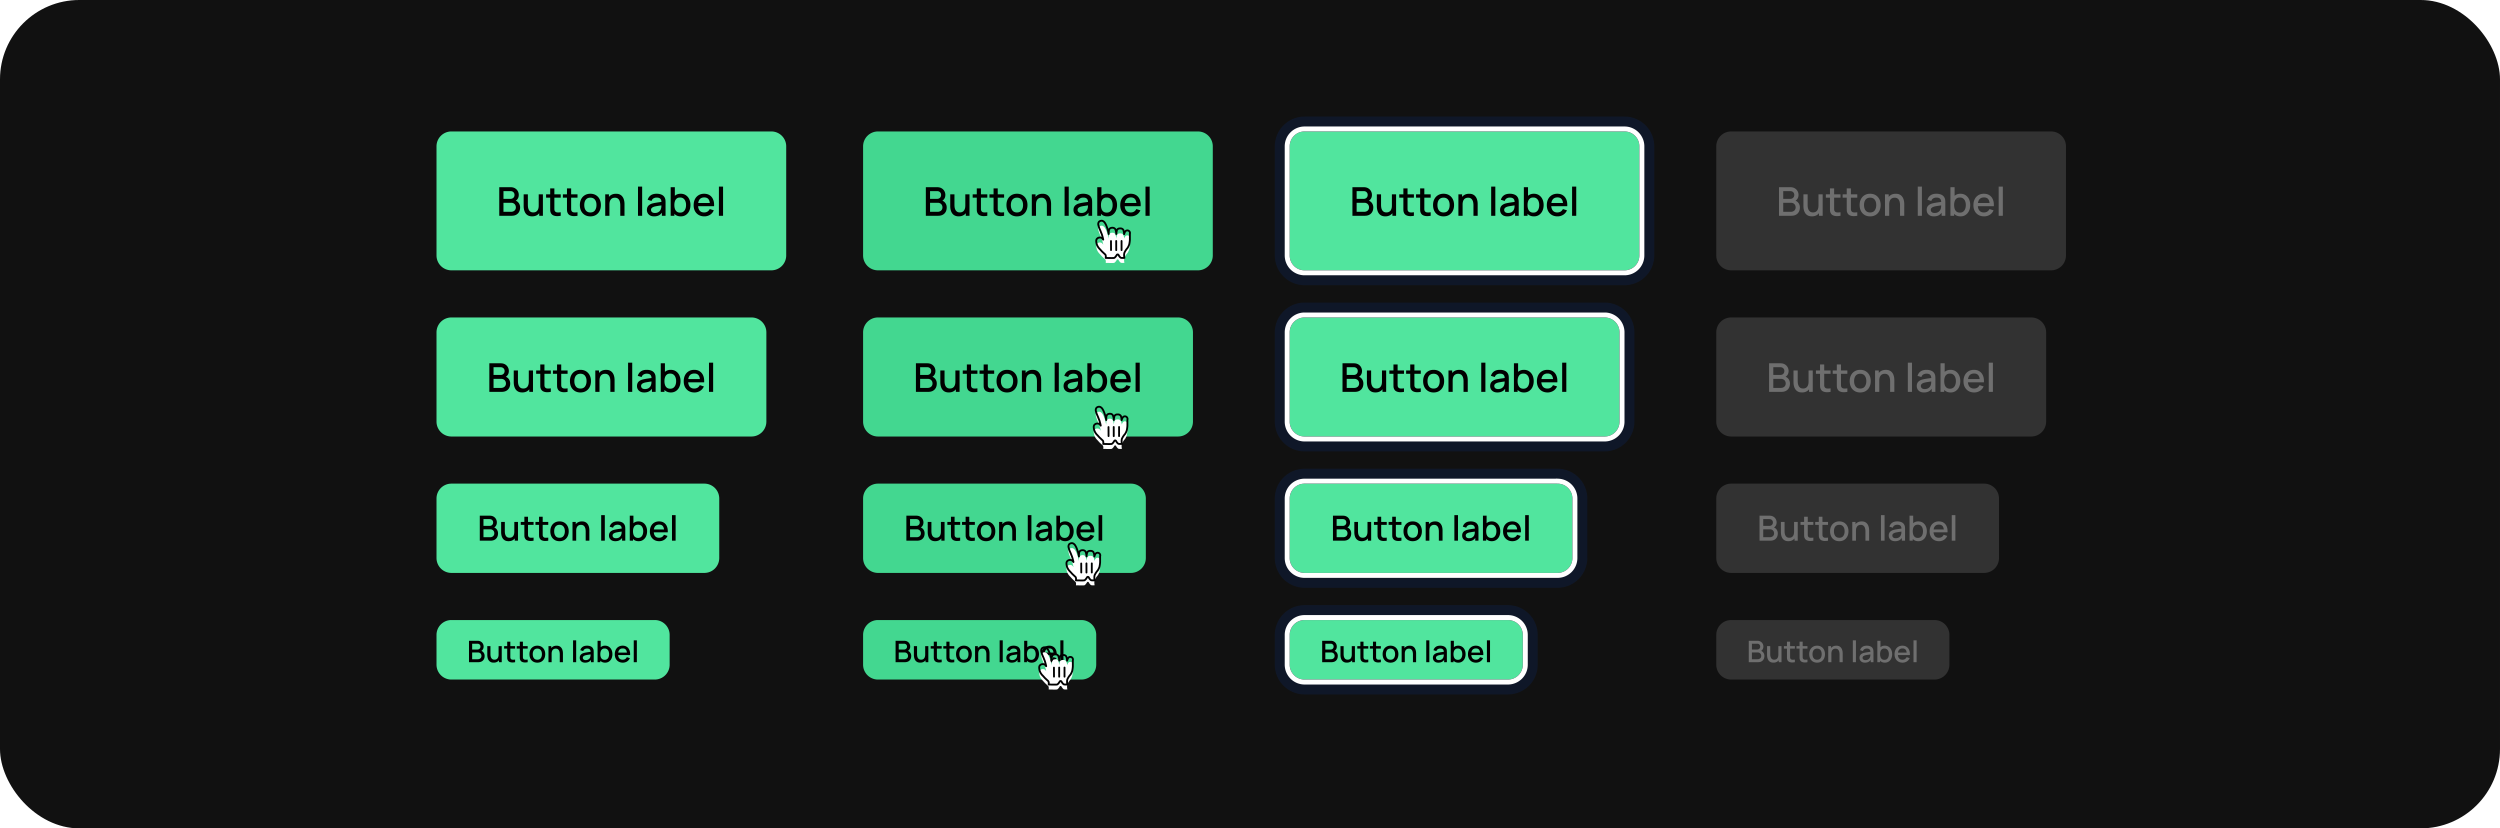
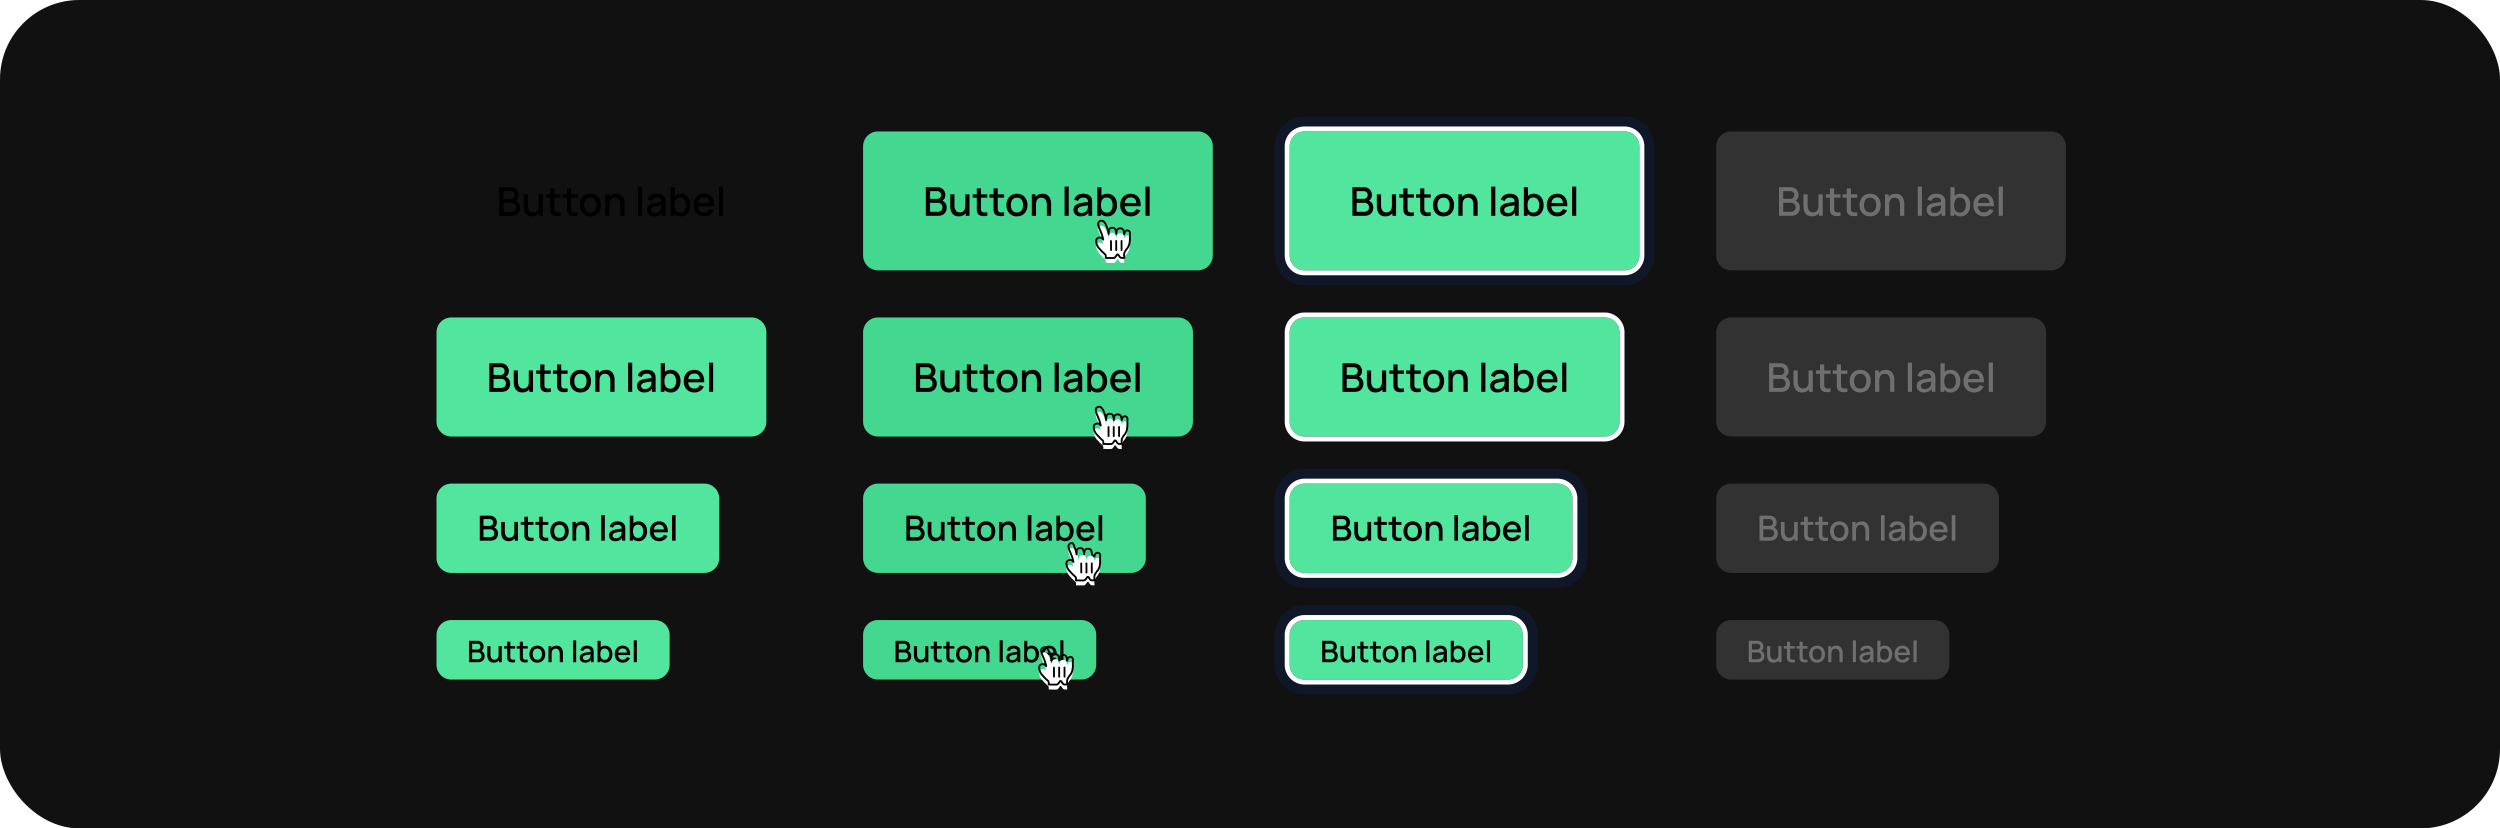
<svg xmlns="http://www.w3.org/2000/svg" width="1008" height="334" fill="none">
  <rect width="1008" height="334" fill="#111" rx="32" />
-   <path fill="#51E59E" d="M176 59a6 6 0 0 1 6-6h129a6 6 0 0 1 6 6v44a6 6 0 0 1-6 6H182a6 6 0 0 1-6-6V59Z" />
  <path fill="#000" d="M201.3 87V75.48h4.528c.73 0 1.344.15 1.84.448.496.299.869.685 1.12 1.16.25.47.376.965.376 1.488 0 .635-.158 1.179-.472 1.632-.31.453-.728.763-1.256.928l-.016-.392c.736.181 1.301.536 1.696 1.064.394.523.592 1.133.592 1.832 0 .677-.136 1.267-.408 1.768a2.844 2.844 0 0 1-1.176 1.176c-.512.277-1.134.416-1.864.416h-4.96Zm1.696-1.592h3.008c.378 0 .717-.072 1.016-.216.304-.144.541-.35.712-.616.176-.272.264-.595.264-.968 0-.347-.078-.659-.232-.936a1.61 1.61 0 0 0-.656-.664 1.947 1.947 0 0 0-1-.248h-3.112v3.648Zm0-5.224h2.808c.309 0 .586-.061.832-.184.25-.128.448-.31.592-.544.149-.24.224-.528.224-.864 0-.448-.15-.816-.448-1.104-.299-.288-.699-.432-1.2-.432h-2.808v3.128Zm11.56 7.048c-.598 0-1.099-.096-1.504-.288a2.838 2.838 0 0 1-.992-.752 3.591 3.591 0 0 1-.576-1.024 5.213 5.213 0 0 1-.272-1.08 6.972 6.972 0 0 1-.072-.928v-4.8h1.696v4.248c0 .336.026.683.08 1.04.058.352.165.68.32.984.16.304.381.55.664.736.288.187.661.28 1.12.28.298 0 .581-.048.848-.144a1.78 1.78 0 0 0 .696-.48c.202-.219.36-.507.472-.864.117-.357.176-.792.176-1.304l1.04.392c0 .784-.147 1.477-.44 2.08a3.323 3.323 0 0 1-1.264 1.4c-.55.336-1.214.504-1.992.504Zm2.856-.232v-2.496h-.2V78.36h1.688V87h-1.488Zm8.675 0a7.155 7.155 0 0 1-1.6.136 3.624 3.624 0 0 1-1.4-.304 1.91 1.91 0 0 1-.928-.88 2.583 2.583 0 0 1-.304-1.088c-.01-.373-.016-.795-.016-1.264v-7.64h1.68v7.56c0 .347.003.648.008.904.011.256.067.472.168.648.192.33.496.52.912.568.422.043.915.024 1.48-.056V87Zm-5.904-7.296V78.36h5.904v1.344h-5.904ZM232.853 87a7.155 7.155 0 0 1-1.6.136 3.62 3.62 0 0 1-1.4-.304 1.907 1.907 0 0 1-.928-.88 2.569 2.569 0 0 1-.304-1.088 43.47 43.47 0 0 1-.016-1.264v-7.64h1.68v7.56c0 .347.003.648.008.904.011.256.067.472.168.648.192.33.496.52.912.568.421.043.915.024 1.48-.056V87Zm-5.904-7.296V78.36h5.904v1.344h-5.904Zm11.087 7.536c-.864 0-1.613-.195-2.248-.584a3.935 3.935 0 0 1-1.472-1.608c-.341-.688-.512-1.48-.512-2.376 0-.901.176-1.693.528-2.376a3.868 3.868 0 0 1 1.48-1.6c.635-.384 1.376-.576 2.224-.576.864 0 1.613.195 2.248.584.635.39 1.125.925 1.472 1.608s.52 1.47.52 2.36c0 .901-.176 1.696-.528 2.384a3.935 3.935 0 0 1-1.472 1.608c-.635.384-1.381.576-2.24.576Zm0-1.576c.827 0 1.443-.277 1.848-.832.411-.56.616-1.28.616-2.16 0-.901-.208-1.621-.624-2.16-.411-.544-1.024-.816-1.84-.816-.56 0-1.021.128-1.384.384-.363.25-.632.6-.808 1.048-.176.443-.264.957-.264 1.544 0 .907.208 1.632.624 2.176.416.544 1.027.816 1.832.816ZM250.098 87v-4.248c0-.336-.029-.68-.088-1.032a3.086 3.086 0 0 0-.32-.992 1.88 1.88 0 0 0-.664-.736c-.283-.187-.653-.28-1.112-.28-.299 0-.581.05-.848.152a1.766 1.766 0 0 0-.704.472 2.38 2.38 0 0 0-.472.864c-.112.357-.168.792-.168 1.304l-1.04-.392c0-.784.147-1.475.44-2.072a3.306 3.306 0 0 1 1.264-1.408c.549-.336 1.213-.504 1.992-.504.597 0 1.099.096 1.504.288.405.192.733.445.984.76.256.31.451.648.584 1.016.133.368.224.728.272 1.08.048.352.072.661.072.928V87h-1.696Zm-6.072 0v-8.64h1.496v2.496h.2V87h-1.696Zm13.215 0V75.24h1.672V87h-1.672Zm6.514.24c-.64 0-1.176-.117-1.608-.352a2.508 2.508 0 0 1-.984-.944 2.637 2.637 0 0 1-.328-1.296c0-.437.078-.821.232-1.152.155-.33.384-.61.688-.84a3.686 3.686 0 0 1 1.12-.568c.384-.112.819-.21 1.304-.296.486-.085.995-.165 1.528-.24l1.6-.224-.608.336c.011-.677-.133-1.179-.432-1.504-.293-.33-.8-.496-1.52-.496-.453 0-.869.107-1.248.32-.378.208-.642.555-.792 1.04l-1.56-.48c.214-.741.619-1.33 1.216-1.768.603-.437 1.403-.656 2.4-.656.774 0 1.446.133 2.016.4.576.261.998.677 1.264 1.248.139.283.224.581.256.896.032.315.048.653.048 1.016V87h-1.48v-1.976l.288.256c-.357.661-.813 1.155-1.368 1.48-.549.32-1.226.48-2.032.48Zm.296-1.368c.475 0 .883-.083 1.224-.248.342-.17.616-.387.824-.648.208-.261.344-.533.408-.816.091-.256.142-.544.152-.864.016-.32.024-.576.024-.768l.544.2-1.44.216c-.432.064-.824.128-1.176.192-.346.059-.656.13-.928.216-.229.08-.434.176-.616.288a1.415 1.415 0 0 0-.424.408c-.101.16-.152.355-.152.584 0 .224.056.432.168.624.112.187.283.336.512.448.23.112.523.168.88.168Zm10.43 1.368c-.827 0-1.52-.2-2.08-.6-.56-.405-.984-.952-1.272-1.64-.288-.688-.432-1.464-.432-2.328 0-.864.141-1.64.424-2.328.288-.688.709-1.23 1.264-1.624.56-.4 1.248-.6 2.064-.6.81 0 1.509.2 2.096.6a3.86 3.86 0 0 1 1.368 1.624c.32.683.48 1.459.48 2.328 0 .864-.16 1.643-.48 2.336a3.888 3.888 0 0 1-1.352 1.632c-.582.4-1.275.6-2.08.6Zm-4.064-.24V75.48h1.68v5.304h-.192V87h-1.488Zm3.832-1.272c.533 0 .973-.136 1.32-.408a2.41 2.41 0 0 0 .784-1.096c.176-.464.264-.981.264-1.552a4.26 4.26 0 0 0-.264-1.536 2.39 2.39 0 0 0-.792-1.096c-.358-.272-.814-.408-1.368-.408-.523 0-.955.128-1.296.384-.336.256-.587.613-.752 1.072-.16.459-.24.987-.24 1.584 0 .597.08 1.125.24 1.584.16.459.413.819.76 1.08.346.261.794.392 1.344.392Zm9.742 1.512c-.859 0-1.613-.187-2.264-.56a3.987 3.987 0 0 1-1.512-1.576c-.357-.677-.536-1.461-.536-2.352 0-.944.176-1.763.528-2.456a3.908 3.908 0 0 1 1.488-1.608c.635-.379 1.373-.568 2.216-.568.88 0 1.629.205 2.248.616.619.405 1.08.984 1.384 1.736.309.752.432 1.645.368 2.68h-1.672v-.608c-.011-1.003-.203-1.744-.576-2.224-.368-.48-.931-.72-1.688-.72-.837 0-1.467.264-1.888.792-.421.528-.632 1.29-.632 2.288 0 .95.211 1.685.632 2.208.421.517 1.029.776 1.824.776.523 0 .973-.117 1.352-.352a2.4 2.4 0 0 0 .896-1.024l1.64.52c-.336.773-.845 1.373-1.528 1.8a4.256 4.256 0 0 1-2.28.632Zm-3.08-4.088v-1.304h6.168v1.304h-6.168ZM289.866 87V75.24h1.672V87h-1.672Z" />
  <path fill="#51E59E" d="M176 134a6 6 0 0 1 6-6h121a6 6 0 0 1 6 6v36a6 6 0 0 1-6 6H182a6 6 0 0 1-6-6v-36Z" />
  <path fill="#000" d="M197.3 158v-11.52h4.528c.73 0 1.344.149 1.84.448.496.299.869.685 1.12 1.16.25.469.376.965.376 1.488 0 .635-.158 1.179-.472 1.632-.31.453-.728.763-1.256.928l-.016-.392c.736.181 1.301.536 1.696 1.064.394.523.592 1.133.592 1.832 0 .677-.136 1.267-.408 1.768a2.848 2.848 0 0 1-1.176 1.176c-.512.277-1.134.416-1.864.416h-4.96Zm1.696-1.592h3.008c.378 0 .717-.072 1.016-.216.304-.144.541-.349.712-.616.176-.272.264-.595.264-.968 0-.347-.078-.659-.232-.936a1.608 1.608 0 0 0-.656-.664 1.95 1.95 0 0 0-1-.248h-3.112v3.648Zm0-5.224h2.808c.309 0 .586-.061.832-.184a1.46 1.46 0 0 0 .592-.544c.149-.24.224-.528.224-.864 0-.448-.15-.816-.448-1.104-.299-.288-.699-.432-1.2-.432h-2.808v3.128Zm11.56 7.048c-.598 0-1.099-.096-1.504-.288a2.842 2.842 0 0 1-.992-.752 3.595 3.595 0 0 1-.576-1.024 5.213 5.213 0 0 1-.272-1.08 6.968 6.968 0 0 1-.072-.928v-4.8h1.696v4.248c0 .336.026.683.08 1.04.058.352.165.68.32.984.16.304.381.549.664.736.288.187.661.28 1.12.28.298 0 .581-.048.848-.144a1.78 1.78 0 0 0 .696-.48c.202-.219.36-.507.472-.864.117-.357.176-.792.176-1.304l1.04.392c0 .784-.147 1.477-.44 2.08a3.324 3.324 0 0 1-1.264 1.4c-.55.336-1.214.504-1.992.504Zm2.856-.232v-2.496h-.2v-6.144h1.688V158h-1.488Zm8.675 0a7.137 7.137 0 0 1-1.6.136 3.619 3.619 0 0 1-1.4-.304c-.41-.187-.72-.48-.928-.88a2.582 2.582 0 0 1-.304-1.088c-.01-.373-.016-.795-.016-1.264v-7.64h1.68v7.56c0 .347.003.648.008.904.011.256.067.472.168.648.192.331.496.52.912.568.422.043.915.024 1.48-.056V158Zm-5.904-7.296v-1.344h5.904v1.344h-5.904Zm12.67 7.296a7.137 7.137 0 0 1-1.6.136 3.615 3.615 0 0 1-1.4-.304 1.908 1.908 0 0 1-.928-.88 2.567 2.567 0 0 1-.304-1.088 43.47 43.47 0 0 1-.016-1.264v-7.64h1.68v7.56c0 .347.003.648.008.904.011.256.067.472.168.648.192.331.496.52.912.568.421.043.915.024 1.48-.056V158Zm-5.904-7.296v-1.344h5.904v1.344h-5.904Zm11.087 7.536c-.864 0-1.613-.195-2.248-.584a3.932 3.932 0 0 1-1.472-1.608c-.341-.688-.512-1.48-.512-2.376 0-.901.176-1.693.528-2.376a3.87 3.87 0 0 1 1.48-1.6c.635-.384 1.376-.576 2.224-.576.864 0 1.613.195 2.248.584a3.932 3.932 0 0 1 1.472 1.608c.347.683.52 1.469.52 2.36 0 .901-.176 1.696-.528 2.384a3.932 3.932 0 0 1-1.472 1.608c-.635.384-1.381.576-2.24.576Zm0-1.576c.827 0 1.443-.277 1.848-.832.411-.56.616-1.28.616-2.16 0-.901-.208-1.621-.624-2.16-.411-.544-1.024-.816-1.84-.816-.56 0-1.021.128-1.384.384-.363.251-.632.6-.808 1.048-.176.443-.264.957-.264 1.544 0 .907.208 1.632.624 2.176.416.544 1.027.816 1.832.816ZM246.098 158v-4.248c0-.336-.029-.68-.088-1.032a3.088 3.088 0 0 0-.32-.992 1.882 1.882 0 0 0-.664-.736c-.283-.187-.653-.28-1.112-.28-.299 0-.581.051-.848.152a1.763 1.763 0 0 0-.704.472 2.386 2.386 0 0 0-.472.864c-.112.357-.168.792-.168 1.304l-1.04-.392c0-.784.147-1.475.44-2.072a3.304 3.304 0 0 1 1.264-1.408c.549-.336 1.213-.504 1.992-.504.597 0 1.099.096 1.504.288.405.192.733.445.984.76.256.309.451.648.584 1.016.133.368.224.728.272 1.08.048.352.072.661.072.928v4.8h-1.696Zm-6.072 0v-8.64h1.496v2.496h.2V158h-1.696Zm13.215 0v-11.76h1.672V158h-1.672Zm6.514.24c-.64 0-1.176-.117-1.608-.352a2.51 2.51 0 0 1-.984-.944 2.639 2.639 0 0 1-.328-1.296c0-.437.078-.821.232-1.152.155-.331.384-.611.688-.84a3.68 3.68 0 0 1 1.12-.568c.384-.112.819-.211 1.304-.296.486-.085.995-.165 1.528-.24.539-.075 1.072-.149 1.6-.224l-.608.336c.011-.677-.133-1.179-.432-1.504-.293-.331-.8-.496-1.52-.496-.453 0-.869.107-1.248.32-.378.208-.642.555-.792 1.04l-1.56-.48c.214-.741.619-1.331 1.216-1.768.603-.437 1.403-.656 2.4-.656.774 0 1.446.133 2.016.4.576.261.998.677 1.264 1.248.139.283.224.581.256.896.032.315.048.653.048 1.016V158h-1.48v-1.976l.288.256c-.357.661-.813 1.155-1.368 1.48-.549.32-1.226.48-2.032.48Zm.296-1.368c.475 0 .883-.083 1.224-.248a2.41 2.41 0 0 0 .824-.648c.208-.261.344-.533.408-.816.091-.256.142-.544.152-.864.016-.32.024-.576.024-.768l.544.2-1.44.216c-.432.064-.824.128-1.176.192a7.177 7.177 0 0 0-.928.216c-.229.08-.434.176-.616.288a1.415 1.415 0 0 0-.424.408c-.101.16-.152.355-.152.584 0 .224.056.432.168.624.112.187.283.336.512.448.23.112.523.168.88.168Zm10.43 1.368c-.827 0-1.52-.2-2.08-.6-.56-.405-.984-.952-1.272-1.64-.288-.688-.432-1.464-.432-2.328 0-.864.141-1.64.424-2.328.288-.688.709-1.229 1.264-1.624.56-.4 1.248-.6 2.064-.6.81 0 1.509.2 2.096.6a3.861 3.861 0 0 1 1.368 1.624c.32.683.48 1.459.48 2.328 0 .864-.16 1.643-.48 2.336a3.888 3.888 0 0 1-1.352 1.632c-.582.4-1.275.6-2.08.6Zm-4.064-.24v-11.52h1.68v5.304h-.192V158h-1.488Zm3.832-1.272c.533 0 .973-.136 1.32-.408a2.41 2.41 0 0 0 .784-1.096c.176-.464.264-.981.264-1.552a4.26 4.26 0 0 0-.264-1.536 2.39 2.39 0 0 0-.792-1.096c-.358-.272-.814-.408-1.368-.408-.523 0-.955.128-1.296.384-.336.256-.587.613-.752 1.072-.16.459-.24.987-.24 1.584 0 .597.08 1.125.24 1.584.16.459.413.819.76 1.08.346.261.794.392 1.344.392Zm9.742 1.512c-.859 0-1.613-.187-2.264-.56a3.989 3.989 0 0 1-1.512-1.576c-.357-.677-.536-1.461-.536-2.352 0-.944.176-1.763.528-2.456a3.911 3.911 0 0 1 1.488-1.608c.635-.379 1.373-.568 2.216-.568.88 0 1.629.205 2.248.616.619.405 1.08.984 1.384 1.736.309.752.432 1.645.368 2.68h-1.672v-.608c-.011-1.003-.203-1.744-.576-2.224-.368-.48-.931-.72-1.688-.72-.837 0-1.467.264-1.888.792-.421.528-.632 1.291-.632 2.288 0 .949.211 1.685.632 2.208.421.517 1.029.776 1.824.776.523 0 .973-.117 1.352-.352a2.4 2.4 0 0 0 .896-1.024l1.64.52c-.336.773-.845 1.373-1.528 1.8a4.26 4.26 0 0 1-2.28.632Zm-3.08-4.088v-1.304h6.168v1.304h-6.168Zm8.955 3.848v-11.76h1.672V158h-1.672Z" />
  <path fill="#51E59E" d="M176 201a6 6 0 0 1 6-6h102a6 6 0 0 1 6 6v24a6 6 0 0 1-6 6H182a6 6 0 0 1-6-6v-24Z" />
  <path fill="#000" d="M193.45 218v-10.08h3.962c.639 0 1.176.131 1.61.392.434.261.76.6.98 1.015.219.411.329.845.329 1.302 0 .555-.138 1.031-.413 1.428a2.028 2.028 0 0 1-1.099.812l-.014-.343c.644.159 1.138.469 1.484.931.345.457.518.992.518 1.603 0 .593-.119 1.108-.357 1.547a2.489 2.489 0 0 1-1.029 1.029c-.448.243-.992.364-1.631.364h-4.34Zm1.484-1.393h2.632c.331 0 .627-.063.889-.189.266-.126.473-.306.623-.539.154-.238.231-.52.231-.847 0-.303-.068-.576-.203-.819a1.409 1.409 0 0 0-.574-.581 1.7 1.7 0 0 0-.875-.217h-2.723v3.192Zm0-4.571h2.457c.27 0 .513-.054.728-.161a1.28 1.28 0 0 0 .518-.476c.13-.21.196-.462.196-.756 0-.392-.131-.714-.392-.966-.262-.252-.612-.378-1.05-.378h-2.457v2.737Zm10.115 6.167c-.523 0-.962-.084-1.316-.252a2.481 2.481 0 0 1-.868-.658 3.12 3.12 0 0 1-.504-.896 4.578 4.578 0 0 1-.238-.945 6.105 6.105 0 0 1-.063-.812v-4.2h1.484v3.717c0 .294.023.597.07.91.051.308.144.595.28.861.14.266.333.481.581.644.252.163.578.245.98.245.261 0 .508-.042.742-.126.233-.089.436-.229.609-.42.177-.191.315-.443.413-.756.102-.313.154-.693.154-1.141l.91.343c0 .686-.129 1.293-.385 1.82a2.906 2.906 0 0 1-1.106 1.225c-.481.294-1.062.441-1.743.441Zm2.499-.203v-2.184h-.175v-5.376h1.477V218h-1.302Zm7.591 0a6.285 6.285 0 0 1-1.4.119 3.174 3.174 0 0 1-1.225-.266 1.67 1.67 0 0 1-.812-.77 2.258 2.258 0 0 1-.266-.952 40.399 40.399 0 0 1-.014-1.106v-6.685h1.47v6.615c0 .303.002.567.007.791.009.224.058.413.147.567.168.289.434.455.798.497.369.037.8.021 1.295-.049V218Zm-5.166-6.384v-1.176h5.166v1.176h-5.166ZM221.059 218a6.285 6.285 0 0 1-1.4.119 3.174 3.174 0 0 1-1.225-.266 1.67 1.67 0 0 1-.812-.77 2.258 2.258 0 0 1-.266-.952 40.399 40.399 0 0 1-.014-1.106v-6.685h1.47v6.615c0 .303.002.567.007.791.009.224.058.413.147.567.168.289.434.455.798.497.369.037.8.021 1.295-.049V218Zm-5.166-6.384v-1.176h5.166v1.176h-5.166Zm9.701 6.594c-.756 0-1.412-.17-1.967-.511a3.448 3.448 0 0 1-1.288-1.407c-.299-.602-.448-1.295-.448-2.079 0-.789.154-1.482.462-2.079a3.386 3.386 0 0 1 1.295-1.4c.555-.336 1.204-.504 1.946-.504.756 0 1.412.17 1.967.511.555.341.985.81 1.288 1.407.303.597.455 1.286.455 2.065 0 .789-.154 1.484-.462 2.086a3.448 3.448 0 0 1-1.288 1.407c-.555.336-1.209.504-1.96.504Zm0-1.379c.723 0 1.262-.243 1.617-.728.359-.49.539-1.12.539-1.89 0-.789-.182-1.419-.546-1.89-.359-.476-.896-.714-1.61-.714-.49 0-.894.112-1.211.336a1.947 1.947 0 0 0-.707.917c-.154.387-.231.838-.231 1.351 0 .793.182 1.428.546 1.904.364.476.898.714 1.603.714ZM236.148 218v-3.717c0-.294-.025-.595-.077-.903a2.688 2.688 0 0 0-.28-.868 1.638 1.638 0 0 0-.581-.644c-.247-.163-.571-.245-.973-.245-.261 0-.508.044-.742.133a1.556 1.556 0 0 0-.616.413c-.172.191-.31.443-.413.756-.098.313-.147.693-.147 1.141l-.91-.343c0-.686.129-1.29.385-1.813a2.901 2.901 0 0 1 1.106-1.232c.481-.294 1.062-.441 1.743-.441.523 0 .962.084 1.316.252.355.168.642.39.861.665.224.271.395.567.511.889.117.322.196.637.238.945.042.308.063.579.063.812v4.2h-1.484Zm-5.313 0v-7.56h1.309v2.184h.175V218h-1.484Zm11.563 0v-10.29h1.463V218h-1.463Zm5.7.21c-.56 0-1.029-.103-1.407-.308a2.192 2.192 0 0 1-.861-.826 2.303 2.303 0 0 1-.287-1.134c0-.383.068-.719.203-1.008.136-.289.336-.534.602-.735a3.23 3.23 0 0 1 .98-.497c.336-.098.717-.184 1.141-.259a37.58 37.58 0 0 1 1.337-.21c.472-.065.938-.131 1.4-.196l-.532.294c.01-.593-.116-1.031-.378-1.316-.256-.289-.7-.434-1.33-.434-.396 0-.76.093-1.092.28-.331.182-.562.485-.693.91l-1.365-.42a2.833 2.833 0 0 1 1.064-1.547c.528-.383 1.228-.574 2.1-.574.677 0 1.265.117 1.764.35.504.229.873.593 1.106 1.092.122.247.196.509.224.784.028.275.042.572.042.889V218h-1.295v-1.729l.252.224c-.312.579-.711 1.01-1.197 1.295-.48.28-1.073.42-1.778.42Zm.259-1.197c.416 0 .773-.072 1.071-.217.299-.149.539-.338.721-.567a1.78 1.78 0 0 0 .357-.714c.08-.224.124-.476.133-.756.014-.28.021-.504.021-.672l.476.175-1.26.189c-.378.056-.721.112-1.029.168a6.07 6.07 0 0 0-.812.189c-.2.07-.38.154-.539.252a1.243 1.243 0 0 0-.371.357.94.94 0 0 0-.133.511c0 .196.049.378.147.546.098.163.248.294.448.392.201.098.458.147.77.147Zm9.126 1.197c-.723 0-1.33-.175-1.82-.525a3.301 3.301 0 0 1-1.113-1.435c-.252-.602-.378-1.281-.378-2.037s.124-1.435.371-2.037c.252-.602.621-1.076 1.106-1.421.49-.35 1.092-.525 1.806-.525.709 0 1.321.175 1.834.525.518.345.917.819 1.197 1.421.28.597.42 1.276.42 2.037 0 .756-.14 1.437-.42 2.044a3.395 3.395 0 0 1-1.183 1.428c-.509.35-1.115.525-1.82.525Zm-3.556-.21v-10.08h1.47v4.641h-.168V218h-1.302Zm3.353-1.113c.467 0 .852-.119 1.155-.357.308-.238.537-.558.686-.959.154-.406.231-.859.231-1.358 0-.495-.077-.943-.231-1.344a2.085 2.085 0 0 0-.693-.959c-.313-.238-.712-.357-1.197-.357-.457 0-.835.112-1.134.336-.294.224-.513.537-.658.938-.14.401-.21.863-.21 1.386 0 .523.07.985.21 1.386.14.401.362.716.665.945.303.229.695.343 1.176.343Zm8.525 1.323c-.752 0-1.412-.163-1.981-.49a3.478 3.478 0 0 1-1.323-1.379c-.313-.593-.469-1.279-.469-2.058 0-.826.154-1.542.462-2.149a3.41 3.41 0 0 1 1.302-1.407c.555-.331 1.201-.497 1.939-.497.77 0 1.425.18 1.967.539.541.355.945.861 1.211 1.519.27.658.378 1.44.322 2.345h-1.463v-.532c-.01-.877-.178-1.526-.504-1.946-.322-.42-.815-.63-1.477-.63-.733 0-1.284.231-1.652.693-.369.462-.553 1.129-.553 2.002 0 .831.184 1.475.553 1.932.368.453.9.679 1.596.679.457 0 .851-.103 1.183-.308.336-.21.597-.509.784-.896l1.435.455a3.406 3.406 0 0 1-1.337 1.575 3.723 3.723 0 0 1-1.995.553Zm-2.695-3.577v-1.141h5.397v1.141h-5.397Zm7.835 3.367v-10.29h1.463V218h-1.463Z" />
  <path fill="#51E59E" d="M176 256a6 6 0 0 1 6-6h82a6 6 0 0 1 6 6v12a6 6 0 0 1-6 6h-82a6 6 0 0 1-6-6v-12Z" />
  <path fill="#000" d="M189.1 267v-8.64h3.396c.548 0 1.008.112 1.38.336.372.224.652.514.84.87.188.352.282.724.282 1.116 0 .476-.118.884-.354 1.224-.232.34-.546.572-.942.696l-.012-.294c.552.136.976.402 1.272.798.296.392.444.85.444 1.374 0 .508-.102.95-.306 1.326-.2.376-.494.67-.882.882-.384.208-.85.312-1.398.312h-3.72Zm1.272-1.194h2.256c.284 0 .538-.054.762-.162.228-.108.406-.262.534-.462.132-.204.198-.446.198-.726 0-.26-.058-.494-.174-.702a1.204 1.204 0 0 0-.492-.498 1.459 1.459 0 0 0-.75-.186h-2.334v2.736Zm0-3.918h2.106c.232 0 .44-.046.624-.138.188-.096.336-.232.444-.408.112-.18.168-.396.168-.648a1.1 1.1 0 0 0-.336-.828c-.224-.216-.524-.324-.9-.324h-2.106v2.346Zm8.67 5.286c-.448 0-.824-.072-1.128-.216a2.133 2.133 0 0 1-.744-.564 2.705 2.705 0 0 1-.432-.768 3.942 3.942 0 0 1-.204-.81 5.229 5.229 0 0 1-.054-.696v-3.6h1.272v3.186c0 .252.02.512.06.78.044.264.124.51.24.738.12.228.286.412.498.552.216.14.496.21.84.21.224 0 .436-.036.636-.108.2-.076.374-.196.522-.36.152-.164.27-.38.354-.648a3.16 3.16 0 0 0 .132-.978l.78.294c0 .588-.11 1.108-.33 1.56-.22.448-.536.798-.948 1.05-.412.252-.91.378-1.494.378Zm2.142-.174v-1.872h-.15v-4.608h1.266V267h-1.116Zm6.507 0c-.408.08-.808.114-1.2.102a2.716 2.716 0 0 1-1.05-.228c-.308-.14-.54-.36-.696-.66a1.93 1.93 0 0 1-.228-.816c-.008-.28-.012-.596-.012-.948v-5.73h1.26v5.67c0 .26.002.486.006.678.008.192.05.354.126.486.144.248.372.39.684.426.316.032.686.018 1.11-.042V267Zm-4.428-5.472v-1.008h4.428v1.008h-4.428Zm9.502 5.472c-.408.08-.808.114-1.2.102a2.716 2.716 0 0 1-1.05-.228c-.308-.14-.54-.36-.696-.66a1.93 1.93 0 0 1-.228-.816c-.008-.28-.012-.596-.012-.948v-5.73h1.26v5.67c0 .26.002.486.006.678.008.192.05.354.126.486.144.248.372.39.684.426.316.032.686.018 1.11-.042V267Zm-4.428-5.472v-1.008h4.428v1.008h-4.428Zm8.315 5.652c-.648 0-1.21-.146-1.686-.438a2.952 2.952 0 0 1-1.104-1.206c-.256-.516-.384-1.11-.384-1.782 0-.676.132-1.27.396-1.782a2.902 2.902 0 0 1 1.11-1.2c.476-.288 1.032-.432 1.668-.432.648 0 1.21.146 1.686.438.476.292.844.694 1.104 1.206.26.512.39 1.102.39 1.77 0 .676-.132 1.272-.396 1.788-.26.512-.628.914-1.104 1.206-.476.288-1.036.432-1.68.432Zm0-1.182c.62 0 1.082-.208 1.386-.624.308-.42.462-.96.462-1.62 0-.676-.156-1.216-.468-1.62-.308-.408-.768-.612-1.38-.612-.42 0-.766.096-1.038.288-.272.188-.474.45-.606.786a3.12 3.12 0 0 0-.198 1.158c0 .68.156 1.224.468 1.632.312.408.77.612 1.374.612Zm9.047 1.002v-3.186c0-.252-.022-.51-.066-.774a2.32 2.32 0 0 0-.24-.744 1.408 1.408 0 0 0-.498-.552c-.212-.14-.49-.21-.834-.21-.224 0-.436.038-.636.114-.2.072-.376.19-.528.354-.148.164-.266.38-.354.648a3.3 3.3 0 0 0-.126.978l-.78-.294c0-.588.11-1.106.33-1.554a2.48 2.48 0 0 1 .948-1.056c.412-.252.91-.378 1.494-.378.448 0 .824.072 1.128.216.304.144.55.334.738.57.192.232.338.486.438.762.1.276.168.546.204.81.036.264.054.496.054.696v3.6h-1.272Zm-4.554 0v-6.48h1.122v1.872h.15V267h-1.272Zm9.911 0v-8.82h1.254V267h-1.254Zm4.885.18c-.48 0-.882-.088-1.206-.264a1.88 1.88 0 0 1-.738-.708 1.972 1.972 0 0 1-.246-.972c0-.328.058-.616.174-.864.116-.248.288-.458.516-.63a2.76 2.76 0 0 1 .84-.426 9.21 9.21 0 0 1 .978-.222 33.24 33.24 0 0 1 1.146-.18l1.2-.168-.456.252c.008-.508-.1-.884-.324-1.128-.22-.248-.6-.372-1.14-.372-.34 0-.652.08-.936.24-.284.156-.482.416-.594.78l-1.17-.36c.16-.556.464-.998.912-1.326.452-.328 1.052-.492 1.8-.492.58 0 1.084.1 1.512.3.432.196.748.508.948.936.104.212.168.436.192.672.024.236.036.49.036.762V267h-1.11v-1.482l.216.192c-.268.496-.61.866-1.026 1.11-.412.24-.92.36-1.524.36Zm.222-1.026c.356 0 .662-.062.918-.186.256-.128.462-.29.618-.486.156-.196.258-.4.306-.612a2.15 2.15 0 0 0 .114-.648c.012-.24.018-.432.018-.576l.408.15-1.08.162a27.47 27.47 0 0 0-.882.144c-.26.044-.492.098-.696.162-.172.06-.326.132-.462.216a1.058 1.058 0 0 0-.318.306.802.802 0 0 0-.114.438c0 .168.042.324.126.468.084.14.212.252.384.336.172.084.392.126.66.126Zm7.823 1.026c-.62 0-1.14-.15-1.56-.45a2.828 2.828 0 0 1-.954-1.23c-.216-.516-.324-1.098-.324-1.746 0-.648.106-1.23.318-1.746.216-.516.532-.922.948-1.218.42-.3.936-.45 1.548-.45.608 0 1.132.15 1.572.45.444.296.786.702 1.026 1.218.24.512.36 1.094.36 1.746 0 .648-.12 1.232-.36 1.752a2.91 2.91 0 0 1-1.014 1.224c-.436.3-.956.45-1.56.45Zm-3.048-.18v-8.64h1.26v3.978h-.144V267h-1.116Zm2.874-.954c.4 0 .73-.102.99-.306.264-.204.46-.478.588-.822a3.26 3.26 0 0 0 .198-1.164c0-.424-.066-.808-.198-1.152a1.79 1.79 0 0 0-.594-.822c-.268-.204-.61-.306-1.026-.306-.392 0-.716.096-.972.288-.252.192-.44.46-.564.804a3.6 3.6 0 0 0-.18 1.188c0 .448.06.844.18 1.188s.31.614.57.81c.26.196.596.294 1.008.294Zm7.306 1.134c-.644 0-1.21-.14-1.698-.42a2.987 2.987 0 0 1-1.134-1.182c-.268-.508-.402-1.096-.402-1.764 0-.708.132-1.322.396-1.842.268-.52.64-.922 1.116-1.206.476-.284 1.03-.426 1.662-.426.66 0 1.222.154 1.686.462.464.304.81.738 1.038 1.302.232.564.324 1.234.276 2.01h-1.254v-.456c-.008-.752-.152-1.308-.432-1.668-.276-.36-.698-.54-1.266-.54-.628 0-1.1.198-1.416.594-.316.396-.474.968-.474 1.716 0 .712.158 1.264.474 1.656.316.388.772.582 1.368.582.392 0 .73-.088 1.014-.264.288-.18.512-.436.672-.768l1.23.39a2.92 2.92 0 0 1-1.146 1.35 3.19 3.19 0 0 1-1.71.474Zm-2.31-3.066v-.978h4.626v.978h-4.626Zm6.716 2.886v-8.82h1.254V267h-1.254Z" />
  <path fill="#43D790" d="M348 59a6 6 0 0 1 6-6h129a6 6 0 0 1 6 6v44a6 6 0 0 1-6 6H354a6 6 0 0 1-6-6V59Z" />
  <path fill="#000" d="M373.3 87V75.48h4.528c.73 0 1.344.15 1.84.448.496.299.869.685 1.12 1.16.25.47.376.965.376 1.488 0 .635-.158 1.179-.472 1.632-.31.453-.728.763-1.256.928l-.016-.392c.736.181 1.301.536 1.696 1.064.394.523.592 1.133.592 1.832 0 .677-.136 1.267-.408 1.768a2.844 2.844 0 0 1-1.176 1.176c-.512.277-1.134.416-1.864.416h-4.96Zm1.696-1.592h3.008c.378 0 .717-.072 1.016-.216.304-.144.541-.35.712-.616.176-.272.264-.595.264-.968 0-.347-.078-.659-.232-.936a1.61 1.61 0 0 0-.656-.664 1.947 1.947 0 0 0-1-.248h-3.112v3.648Zm0-5.224h2.808c.309 0 .586-.061.832-.184.25-.128.448-.31.592-.544.149-.24.224-.528.224-.864 0-.448-.15-.816-.448-1.104-.299-.288-.699-.432-1.2-.432h-2.808v3.128Zm11.56 7.048c-.598 0-1.099-.096-1.504-.288a2.838 2.838 0 0 1-.992-.752 3.591 3.591 0 0 1-.576-1.024 5.213 5.213 0 0 1-.272-1.08 6.972 6.972 0 0 1-.072-.928v-4.8h1.696v4.248c0 .336.026.683.08 1.04.058.352.165.68.32.984.16.304.381.55.664.736.288.187.661.28 1.12.28.298 0 .581-.048.848-.144a1.78 1.78 0 0 0 .696-.48c.202-.219.36-.507.472-.864.117-.357.176-.792.176-1.304l1.04.392c0 .784-.147 1.477-.44 2.08a3.323 3.323 0 0 1-1.264 1.4c-.55.336-1.214.504-1.992.504Zm2.856-.232v-2.496h-.2V78.36h1.688V87h-1.488Zm8.675 0a7.155 7.155 0 0 1-1.6.136 3.624 3.624 0 0 1-1.4-.304 1.91 1.91 0 0 1-.928-.88 2.583 2.583 0 0 1-.304-1.088c-.01-.373-.016-.795-.016-1.264v-7.64h1.68v7.56c0 .347.003.648.008.904.011.256.067.472.168.648.192.33.496.52.912.568.422.043.915.024 1.48-.056V87Zm-5.904-7.296V78.36h5.904v1.344h-5.904ZM404.853 87a7.155 7.155 0 0 1-1.6.136 3.62 3.62 0 0 1-1.4-.304 1.907 1.907 0 0 1-.928-.88 2.569 2.569 0 0 1-.304-1.088 43.47 43.47 0 0 1-.016-1.264v-7.64h1.68v7.56c0 .347.003.648.008.904.011.256.067.472.168.648.192.33.496.52.912.568.421.043.915.024 1.48-.056V87Zm-5.904-7.296V78.36h5.904v1.344h-5.904Zm11.087 7.536c-.864 0-1.613-.195-2.248-.584a3.935 3.935 0 0 1-1.472-1.608c-.341-.688-.512-1.48-.512-2.376 0-.901.176-1.693.528-2.376a3.868 3.868 0 0 1 1.48-1.6c.635-.384 1.376-.576 2.224-.576.864 0 1.613.195 2.248.584.635.39 1.125.925 1.472 1.608s.52 1.47.52 2.36c0 .901-.176 1.696-.528 2.384a3.935 3.935 0 0 1-1.472 1.608c-.635.384-1.381.576-2.24.576Zm0-1.576c.827 0 1.443-.277 1.848-.832.411-.56.616-1.28.616-2.16 0-.901-.208-1.621-.624-2.16-.411-.544-1.024-.816-1.84-.816-.56 0-1.021.128-1.384.384-.363.25-.632.6-.808 1.048-.176.443-.264.957-.264 1.544 0 .907.208 1.632.624 2.176.416.544 1.027.816 1.832.816ZM422.098 87v-4.248c0-.336-.029-.68-.088-1.032a3.086 3.086 0 0 0-.32-.992 1.88 1.88 0 0 0-.664-.736c-.283-.187-.653-.28-1.112-.28-.299 0-.581.05-.848.152a1.766 1.766 0 0 0-.704.472 2.38 2.38 0 0 0-.472.864c-.112.357-.168.792-.168 1.304l-1.04-.392c0-.784.147-1.475.44-2.072a3.306 3.306 0 0 1 1.264-1.408c.549-.336 1.213-.504 1.992-.504.597 0 1.099.096 1.504.288.405.192.733.445.984.76.256.31.451.648.584 1.016.133.368.224.728.272 1.08.048.352.072.661.072.928V87h-1.696Zm-6.072 0v-8.64h1.496v2.496h.2V87h-1.696Zm13.215 0V75.24h1.672V87h-1.672Zm6.514.24c-.64 0-1.176-.117-1.608-.352a2.508 2.508 0 0 1-.984-.944 2.637 2.637 0 0 1-.328-1.296c0-.437.078-.821.232-1.152.155-.33.384-.61.688-.84a3.686 3.686 0 0 1 1.12-.568c.384-.112.819-.21 1.304-.296.486-.085.995-.165 1.528-.24l1.6-.224-.608.336c.011-.677-.133-1.179-.432-1.504-.293-.33-.8-.496-1.52-.496-.453 0-.869.107-1.248.32-.378.208-.642.555-.792 1.04l-1.56-.48c.214-.741.619-1.33 1.216-1.768.603-.437 1.403-.656 2.4-.656.774 0 1.446.133 2.016.4.576.261.998.677 1.264 1.248.139.283.224.581.256.896.032.315.048.653.048 1.016V87h-1.48v-1.976l.288.256c-.357.661-.813 1.155-1.368 1.48-.549.32-1.226.48-2.032.48Zm.296-1.368c.475 0 .883-.083 1.224-.248.342-.17.616-.387.824-.648.208-.261.344-.533.408-.816.091-.256.142-.544.152-.864.016-.32.024-.576.024-.768l.544.2-1.44.216c-.432.064-.824.128-1.176.192-.346.059-.656.13-.928.216-.229.08-.434.176-.616.288a1.415 1.415 0 0 0-.424.408c-.101.16-.152.355-.152.584 0 .224.056.432.168.624.112.187.283.336.512.448.23.112.523.168.88.168Zm10.43 1.368c-.827 0-1.52-.2-2.08-.6-.56-.405-.984-.952-1.272-1.64-.288-.688-.432-1.464-.432-2.328 0-.864.141-1.64.424-2.328.288-.688.709-1.23 1.264-1.624.56-.4 1.248-.6 2.064-.6.81 0 1.509.2 2.096.6a3.86 3.86 0 0 1 1.368 1.624c.32.683.48 1.459.48 2.328 0 .864-.16 1.643-.48 2.336a3.888 3.888 0 0 1-1.352 1.632c-.582.4-1.275.6-2.08.6Zm-4.064-.24V75.48h1.68v5.304h-.192V87h-1.488Zm3.832-1.272c.533 0 .973-.136 1.32-.408a2.41 2.41 0 0 0 .784-1.096c.176-.464.264-.981.264-1.552a4.26 4.26 0 0 0-.264-1.536 2.39 2.39 0 0 0-.792-1.096c-.358-.272-.814-.408-1.368-.408-.523 0-.955.128-1.296.384-.336.256-.587.613-.752 1.072-.16.459-.24.987-.24 1.584 0 .597.08 1.125.24 1.584.16.459.413.819.76 1.08.346.261.794.392 1.344.392Zm9.742 1.512c-.859 0-1.613-.187-2.264-.56a3.987 3.987 0 0 1-1.512-1.576c-.357-.677-.536-1.461-.536-2.352 0-.944.176-1.763.528-2.456a3.908 3.908 0 0 1 1.488-1.608c.635-.379 1.373-.568 2.216-.568.88 0 1.629.205 2.248.616.619.405 1.08.984 1.384 1.736.309.752.432 1.645.368 2.68h-1.672v-.608c-.011-1.003-.203-1.744-.576-2.224-.368-.48-.931-.72-1.688-.72-.837 0-1.467.264-1.888.792-.421.528-.632 1.29-.632 2.288 0 .95.211 1.685.632 2.208.421.517 1.029.776 1.824.776.523 0 .973-.117 1.352-.352a2.4 2.4 0 0 0 .896-1.024l1.64.52c-.336.773-.845 1.373-1.528 1.8a4.256 4.256 0 0 1-2.28.632Zm-3.08-4.088v-1.304h6.168v1.304h-6.168ZM461.866 87V75.24h1.672V87h-1.672Z" />
  <path fill="#43D790" d="M348 134a6 6 0 0 1 6-6h121a6 6 0 0 1 6 6v36a6 6 0 0 1-6 6H354a6 6 0 0 1-6-6v-36Z" />
  <path fill="#000" d="M369.3 158v-11.52h4.528c.73 0 1.344.149 1.84.448.496.299.869.685 1.12 1.16.25.469.376.965.376 1.488 0 .635-.158 1.179-.472 1.632-.31.453-.728.763-1.256.928l-.016-.392c.736.181 1.301.536 1.696 1.064.394.523.592 1.133.592 1.832 0 .677-.136 1.267-.408 1.768a2.848 2.848 0 0 1-1.176 1.176c-.512.277-1.134.416-1.864.416h-4.96Zm1.696-1.592h3.008c.378 0 .717-.072 1.016-.216.304-.144.541-.349.712-.616.176-.272.264-.595.264-.968 0-.347-.078-.659-.232-.936a1.608 1.608 0 0 0-.656-.664 1.95 1.95 0 0 0-1-.248h-3.112v3.648Zm0-5.224h2.808c.309 0 .586-.061.832-.184a1.46 1.46 0 0 0 .592-.544c.149-.24.224-.528.224-.864 0-.448-.15-.816-.448-1.104-.299-.288-.699-.432-1.2-.432h-2.808v3.128Zm11.56 7.048c-.598 0-1.099-.096-1.504-.288a2.842 2.842 0 0 1-.992-.752 3.595 3.595 0 0 1-.576-1.024 5.213 5.213 0 0 1-.272-1.08 6.968 6.968 0 0 1-.072-.928v-4.8h1.696v4.248c0 .336.026.683.08 1.04.058.352.165.68.32.984.16.304.381.549.664.736.288.187.661.28 1.12.28.298 0 .581-.048.848-.144a1.78 1.78 0 0 0 .696-.48c.202-.219.36-.507.472-.864.117-.357.176-.792.176-1.304l1.04.392c0 .784-.147 1.477-.44 2.08a3.324 3.324 0 0 1-1.264 1.4c-.55.336-1.214.504-1.992.504Zm2.856-.232v-2.496h-.2v-6.144h1.688V158h-1.488Zm8.675 0a7.137 7.137 0 0 1-1.6.136 3.619 3.619 0 0 1-1.4-.304c-.41-.187-.72-.48-.928-.88a2.582 2.582 0 0 1-.304-1.088c-.01-.373-.016-.795-.016-1.264v-7.64h1.68v7.56c0 .347.003.648.008.904.011.256.067.472.168.648.192.331.496.52.912.568.422.043.915.024 1.48-.056V158Zm-5.904-7.296v-1.344h5.904v1.344h-5.904Zm12.67 7.296a7.137 7.137 0 0 1-1.6.136 3.615 3.615 0 0 1-1.4-.304 1.908 1.908 0 0 1-.928-.88 2.567 2.567 0 0 1-.304-1.088 43.47 43.47 0 0 1-.016-1.264v-7.64h1.68v7.56c0 .347.003.648.008.904.011.256.067.472.168.648.192.331.496.52.912.568.421.043.915.024 1.48-.056V158Zm-5.904-7.296v-1.344h5.904v1.344h-5.904Zm11.087 7.536c-.864 0-1.613-.195-2.248-.584a3.932 3.932 0 0 1-1.472-1.608c-.341-.688-.512-1.48-.512-2.376 0-.901.176-1.693.528-2.376a3.87 3.87 0 0 1 1.48-1.6c.635-.384 1.376-.576 2.224-.576.864 0 1.613.195 2.248.584a3.932 3.932 0 0 1 1.472 1.608c.347.683.52 1.469.52 2.36 0 .901-.176 1.696-.528 2.384a3.932 3.932 0 0 1-1.472 1.608c-.635.384-1.381.576-2.24.576Zm0-1.576c.827 0 1.443-.277 1.848-.832.411-.56.616-1.28.616-2.16 0-.901-.208-1.621-.624-2.16-.411-.544-1.024-.816-1.84-.816-.56 0-1.021.128-1.384.384-.363.251-.632.6-.808 1.048-.176.443-.264.957-.264 1.544 0 .907.208 1.632.624 2.176.416.544 1.027.816 1.832.816ZM418.098 158v-4.248c0-.336-.029-.68-.088-1.032a3.088 3.088 0 0 0-.32-.992 1.882 1.882 0 0 0-.664-.736c-.283-.187-.653-.28-1.112-.28-.299 0-.581.051-.848.152a1.763 1.763 0 0 0-.704.472 2.386 2.386 0 0 0-.472.864c-.112.357-.168.792-.168 1.304l-1.04-.392c0-.784.147-1.475.44-2.072a3.304 3.304 0 0 1 1.264-1.408c.549-.336 1.213-.504 1.992-.504.597 0 1.099.096 1.504.288.405.192.733.445.984.76.256.309.451.648.584 1.016.133.368.224.728.272 1.08.048.352.072.661.072.928v4.8h-1.696Zm-6.072 0v-8.64h1.496v2.496h.2V158h-1.696Zm13.215 0v-11.76h1.672V158h-1.672Zm6.514.24c-.64 0-1.176-.117-1.608-.352a2.51 2.51 0 0 1-.984-.944 2.639 2.639 0 0 1-.328-1.296c0-.437.078-.821.232-1.152.155-.331.384-.611.688-.84a3.68 3.68 0 0 1 1.12-.568c.384-.112.819-.211 1.304-.296.486-.085.995-.165 1.528-.24.539-.075 1.072-.149 1.6-.224l-.608.336c.011-.677-.133-1.179-.432-1.504-.293-.331-.8-.496-1.52-.496-.453 0-.869.107-1.248.32-.378.208-.642.555-.792 1.04l-1.56-.48c.214-.741.619-1.331 1.216-1.768.603-.437 1.403-.656 2.4-.656.774 0 1.446.133 2.016.4.576.261.998.677 1.264 1.248.139.283.224.581.256.896.032.315.048.653.048 1.016V158h-1.48v-1.976l.288.256c-.357.661-.813 1.155-1.368 1.48-.549.32-1.226.48-2.032.48Zm.296-1.368c.475 0 .883-.083 1.224-.248a2.41 2.41 0 0 0 .824-.648c.208-.261.344-.533.408-.816.091-.256.142-.544.152-.864.016-.32.024-.576.024-.768l.544.2-1.44.216c-.432.064-.824.128-1.176.192a7.177 7.177 0 0 0-.928.216c-.229.08-.434.176-.616.288a1.415 1.415 0 0 0-.424.408c-.101.16-.152.355-.152.584 0 .224.056.432.168.624.112.187.283.336.512.448.23.112.523.168.88.168Zm10.43 1.368c-.827 0-1.52-.2-2.08-.6-.56-.405-.984-.952-1.272-1.64-.288-.688-.432-1.464-.432-2.328 0-.864.141-1.64.424-2.328.288-.688.709-1.229 1.264-1.624.56-.4 1.248-.6 2.064-.6.81 0 1.509.2 2.096.6a3.861 3.861 0 0 1 1.368 1.624c.32.683.48 1.459.48 2.328 0 .864-.16 1.643-.48 2.336a3.888 3.888 0 0 1-1.352 1.632c-.582.4-1.275.6-2.08.6Zm-4.064-.24v-11.52h1.68v5.304h-.192V158h-1.488Zm3.832-1.272c.533 0 .973-.136 1.32-.408a2.41 2.41 0 0 0 .784-1.096c.176-.464.264-.981.264-1.552a4.26 4.26 0 0 0-.264-1.536 2.39 2.39 0 0 0-.792-1.096c-.358-.272-.814-.408-1.368-.408-.523 0-.955.128-1.296.384-.336.256-.587.613-.752 1.072-.16.459-.24.987-.24 1.584 0 .597.08 1.125.24 1.584.16.459.413.819.76 1.08.346.261.794.392 1.344.392Zm9.742 1.512c-.859 0-1.613-.187-2.264-.56a3.989 3.989 0 0 1-1.512-1.576c-.357-.677-.536-1.461-.536-2.352 0-.944.176-1.763.528-2.456a3.911 3.911 0 0 1 1.488-1.608c.635-.379 1.373-.568 2.216-.568.88 0 1.629.205 2.248.616.619.405 1.08.984 1.384 1.736.309.752.432 1.645.368 2.68h-1.672v-.608c-.011-1.003-.203-1.744-.576-2.224-.368-.48-.931-.72-1.688-.72-.837 0-1.467.264-1.888.792-.421.528-.632 1.291-.632 2.288 0 .949.211 1.685.632 2.208.421.517 1.029.776 1.824.776.523 0 .973-.117 1.352-.352a2.4 2.4 0 0 0 .896-1.024l1.64.52c-.336.773-.845 1.373-1.528 1.8a4.26 4.26 0 0 1-2.28.632Zm-3.08-4.088v-1.304h6.168v1.304h-6.168Zm8.955 3.848v-11.76h1.672V158h-1.672Z" />
  <path fill="#43D790" d="M348 201a6 6 0 0 1 6-6h102a6 6 0 0 1 6 6v24a6 6 0 0 1-6 6H354a6 6 0 0 1-6-6v-24Z" />
  <path fill="#000" d="M365.45 218v-10.08h3.962c.639 0 1.176.131 1.61.392.434.261.76.6.98 1.015.219.411.329.845.329 1.302 0 .555-.138 1.031-.413 1.428a2.028 2.028 0 0 1-1.099.812l-.014-.343c.644.159 1.138.469 1.484.931.345.457.518.992.518 1.603 0 .593-.119 1.108-.357 1.547a2.489 2.489 0 0 1-1.029 1.029c-.448.243-.992.364-1.631.364h-4.34Zm1.484-1.393h2.632c.331 0 .627-.063.889-.189.266-.126.473-.306.623-.539.154-.238.231-.52.231-.847 0-.303-.068-.576-.203-.819a1.409 1.409 0 0 0-.574-.581 1.7 1.7 0 0 0-.875-.217h-2.723v3.192Zm0-4.571h2.457c.27 0 .513-.054.728-.161a1.28 1.28 0 0 0 .518-.476c.13-.21.196-.462.196-.756 0-.392-.131-.714-.392-.966-.262-.252-.612-.378-1.05-.378h-2.457v2.737Zm10.115 6.167c-.523 0-.962-.084-1.316-.252a2.481 2.481 0 0 1-.868-.658 3.12 3.12 0 0 1-.504-.896 4.578 4.578 0 0 1-.238-.945 6.105 6.105 0 0 1-.063-.812v-4.2h1.484v3.717c0 .294.023.597.07.91.051.308.144.595.28.861.14.266.333.481.581.644.252.163.578.245.98.245.261 0 .508-.042.742-.126.233-.089.436-.229.609-.42.177-.191.315-.443.413-.756.102-.313.154-.693.154-1.141l.91.343c0 .686-.129 1.293-.385 1.82a2.906 2.906 0 0 1-1.106 1.225c-.481.294-1.062.441-1.743.441Zm2.499-.203v-2.184h-.175v-5.376h1.477V218h-1.302Zm7.591 0a6.285 6.285 0 0 1-1.4.119 3.174 3.174 0 0 1-1.225-.266 1.67 1.67 0 0 1-.812-.77 2.258 2.258 0 0 1-.266-.952 40.399 40.399 0 0 1-.014-1.106v-6.685h1.47v6.615c0 .303.002.567.007.791.009.224.058.413.147.567.168.289.434.455.798.497.369.037.8.021 1.295-.049V218Zm-5.166-6.384v-1.176h5.166v1.176h-5.166ZM393.059 218a6.285 6.285 0 0 1-1.4.119 3.174 3.174 0 0 1-1.225-.266 1.67 1.67 0 0 1-.812-.77 2.258 2.258 0 0 1-.266-.952 40.399 40.399 0 0 1-.014-1.106v-6.685h1.47v6.615c0 .303.002.567.007.791.009.224.058.413.147.567.168.289.434.455.798.497.369.037.8.021 1.295-.049V218Zm-5.166-6.384v-1.176h5.166v1.176h-5.166Zm9.701 6.594c-.756 0-1.412-.17-1.967-.511a3.448 3.448 0 0 1-1.288-1.407c-.299-.602-.448-1.295-.448-2.079 0-.789.154-1.482.462-2.079a3.386 3.386 0 0 1 1.295-1.4c.555-.336 1.204-.504 1.946-.504.756 0 1.412.17 1.967.511.555.341.985.81 1.288 1.407.303.597.455 1.286.455 2.065 0 .789-.154 1.484-.462 2.086a3.448 3.448 0 0 1-1.288 1.407c-.555.336-1.209.504-1.96.504Zm0-1.379c.723 0 1.262-.243 1.617-.728.359-.49.539-1.12.539-1.89 0-.789-.182-1.419-.546-1.89-.359-.476-.896-.714-1.61-.714-.49 0-.894.112-1.211.336a1.947 1.947 0 0 0-.707.917c-.154.387-.231.838-.231 1.351 0 .793.182 1.428.546 1.904.364.476.898.714 1.603.714ZM408.148 218v-3.717c0-.294-.025-.595-.077-.903a2.688 2.688 0 0 0-.28-.868 1.638 1.638 0 0 0-.581-.644c-.247-.163-.571-.245-.973-.245-.261 0-.508.044-.742.133a1.556 1.556 0 0 0-.616.413c-.172.191-.31.443-.413.756-.098.313-.147.693-.147 1.141l-.91-.343c0-.686.129-1.29.385-1.813a2.901 2.901 0 0 1 1.106-1.232c.481-.294 1.062-.441 1.743-.441.523 0 .962.084 1.316.252.355.168.642.39.861.665.224.271.395.567.511.889.117.322.196.637.238.945.042.308.063.579.063.812v4.2h-1.484Zm-5.313 0v-7.56h1.309v2.184h.175V218h-1.484Zm11.563 0v-10.29h1.463V218h-1.463Zm5.7.21c-.56 0-1.029-.103-1.407-.308a2.192 2.192 0 0 1-.861-.826 2.303 2.303 0 0 1-.287-1.134c0-.383.068-.719.203-1.008.136-.289.336-.534.602-.735a3.23 3.23 0 0 1 .98-.497c.336-.098.717-.184 1.141-.259a37.58 37.58 0 0 1 1.337-.21c.472-.065.938-.131 1.4-.196l-.532.294c.01-.593-.116-1.031-.378-1.316-.256-.289-.7-.434-1.33-.434-.396 0-.76.093-1.092.28-.331.182-.562.485-.693.91l-1.365-.42a2.833 2.833 0 0 1 1.064-1.547c.528-.383 1.228-.574 2.1-.574.677 0 1.265.117 1.764.35.504.229.873.593 1.106 1.092.122.247.196.509.224.784.028.275.042.572.042.889V218h-1.295v-1.729l.252.224c-.312.579-.711 1.01-1.197 1.295-.48.28-1.073.42-1.778.42Zm.259-1.197c.416 0 .773-.072 1.071-.217.299-.149.539-.338.721-.567a1.78 1.78 0 0 0 .357-.714c.08-.224.124-.476.133-.756.014-.28.021-.504.021-.672l.476.175-1.26.189c-.378.056-.721.112-1.029.168a6.07 6.07 0 0 0-.812.189c-.2.07-.38.154-.539.252a1.243 1.243 0 0 0-.371.357.94.94 0 0 0-.133.511c0 .196.049.378.147.546.098.163.248.294.448.392.201.098.458.147.77.147Zm9.126 1.197c-.723 0-1.33-.175-1.82-.525a3.301 3.301 0 0 1-1.113-1.435c-.252-.602-.378-1.281-.378-2.037s.124-1.435.371-2.037c.252-.602.621-1.076 1.106-1.421.49-.35 1.092-.525 1.806-.525.709 0 1.321.175 1.834.525.518.345.917.819 1.197 1.421.28.597.42 1.276.42 2.037 0 .756-.14 1.437-.42 2.044a3.395 3.395 0 0 1-1.183 1.428c-.509.35-1.115.525-1.82.525Zm-3.556-.21v-10.08h1.47v4.641h-.168V218h-1.302Zm3.353-1.113c.467 0 .852-.119 1.155-.357.308-.238.537-.558.686-.959.154-.406.231-.859.231-1.358 0-.495-.077-.943-.231-1.344a2.085 2.085 0 0 0-.693-.959c-.313-.238-.712-.357-1.197-.357-.457 0-.835.112-1.134.336-.294.224-.513.537-.658.938-.14.401-.21.863-.21 1.386 0 .523.07.985.21 1.386.14.401.362.716.665.945.303.229.695.343 1.176.343Zm8.525 1.323c-.752 0-1.412-.163-1.981-.49a3.478 3.478 0 0 1-1.323-1.379c-.313-.593-.469-1.279-.469-2.058 0-.826.154-1.542.462-2.149a3.41 3.41 0 0 1 1.302-1.407c.555-.331 1.201-.497 1.939-.497.77 0 1.425.18 1.967.539.541.355.945.861 1.211 1.519.27.658.378 1.44.322 2.345h-1.463v-.532c-.01-.877-.178-1.526-.504-1.946-.322-.42-.815-.63-1.477-.63-.733 0-1.284.231-1.652.693-.369.462-.553 1.129-.553 2.002 0 .831.184 1.475.553 1.932.368.453.9.679 1.596.679.457 0 .851-.103 1.183-.308.336-.21.597-.509.784-.896l1.435.455a3.406 3.406 0 0 1-1.337 1.575 3.723 3.723 0 0 1-1.995.553Zm-2.695-3.577v-1.141h5.397v1.141h-5.397Zm7.835 3.367v-10.29h1.463V218h-1.463Z" />
  <path fill="#43D790" d="M348 256a6 6 0 0 1 6-6h82a6 6 0 0 1 6 6v12a6 6 0 0 1-6 6h-82a6 6 0 0 1-6-6v-12Z" />
  <path fill="#000" d="M361.1 267v-8.64h3.396c.548 0 1.008.112 1.38.336.372.224.652.514.84.87.188.352.282.724.282 1.116 0 .476-.118.884-.354 1.224-.232.34-.546.572-.942.696l-.012-.294c.552.136.976.402 1.272.798.296.392.444.85.444 1.374 0 .508-.102.95-.306 1.326-.2.376-.494.67-.882.882-.384.208-.85.312-1.398.312h-3.72Zm1.272-1.194h2.256c.284 0 .538-.054.762-.162.228-.108.406-.262.534-.462.132-.204.198-.446.198-.726 0-.26-.058-.494-.174-.702a1.204 1.204 0 0 0-.492-.498 1.459 1.459 0 0 0-.75-.186h-2.334v2.736Zm0-3.918h2.106c.232 0 .44-.046.624-.138.188-.096.336-.232.444-.408.112-.18.168-.396.168-.648a1.1 1.1 0 0 0-.336-.828c-.224-.216-.524-.324-.9-.324h-2.106v2.346Zm8.67 5.286c-.448 0-.824-.072-1.128-.216a2.133 2.133 0 0 1-.744-.564 2.705 2.705 0 0 1-.432-.768 3.942 3.942 0 0 1-.204-.81 5.229 5.229 0 0 1-.054-.696v-3.6h1.272v3.186c0 .252.02.512.06.78.044.264.124.51.24.738.12.228.286.412.498.552.216.14.496.21.84.21.224 0 .436-.036.636-.108.2-.076.374-.196.522-.36.152-.164.27-.38.354-.648a3.16 3.16 0 0 0 .132-.978l.78.294c0 .588-.11 1.108-.33 1.56-.22.448-.536.798-.948 1.05-.412.252-.91.378-1.494.378Zm2.142-.174v-1.872h-.15v-4.608h1.266V267h-1.116Zm6.507 0c-.408.08-.808.114-1.2.102a2.716 2.716 0 0 1-1.05-.228c-.308-.14-.54-.36-.696-.66a1.93 1.93 0 0 1-.228-.816c-.008-.28-.012-.596-.012-.948v-5.73h1.26v5.67c0 .26.002.486.006.678.008.192.05.354.126.486.144.248.372.39.684.426.316.032.686.018 1.11-.042V267Zm-4.428-5.472v-1.008h4.428v1.008h-4.428Zm9.502 5.472c-.408.08-.808.114-1.2.102a2.716 2.716 0 0 1-1.05-.228c-.308-.14-.54-.36-.696-.66a1.93 1.93 0 0 1-.228-.816c-.008-.28-.012-.596-.012-.948v-5.73h1.26v5.67c0 .26.002.486.006.678.008.192.05.354.126.486.144.248.372.39.684.426.316.032.686.018 1.11-.042V267Zm-4.428-5.472v-1.008h4.428v1.008h-4.428Zm8.315 5.652c-.648 0-1.21-.146-1.686-.438a2.952 2.952 0 0 1-1.104-1.206c-.256-.516-.384-1.11-.384-1.782 0-.676.132-1.27.396-1.782a2.902 2.902 0 0 1 1.11-1.2c.476-.288 1.032-.432 1.668-.432.648 0 1.21.146 1.686.438.476.292.844.694 1.104 1.206.26.512.39 1.102.39 1.77 0 .676-.132 1.272-.396 1.788-.26.512-.628.914-1.104 1.206-.476.288-1.036.432-1.68.432Zm0-1.182c.62 0 1.082-.208 1.386-.624.308-.42.462-.96.462-1.62 0-.676-.156-1.216-.468-1.62-.308-.408-.768-.612-1.38-.612-.42 0-.766.096-1.038.288-.272.188-.474.45-.606.786a3.12 3.12 0 0 0-.198 1.158c0 .68.156 1.224.468 1.632.312.408.77.612 1.374.612Zm9.047 1.002v-3.186c0-.252-.022-.51-.066-.774a2.32 2.32 0 0 0-.24-.744 1.408 1.408 0 0 0-.498-.552c-.212-.14-.49-.21-.834-.21-.224 0-.436.038-.636.114-.2.072-.376.19-.528.354-.148.164-.266.38-.354.648a3.3 3.3 0 0 0-.126.978l-.78-.294c0-.588.11-1.106.33-1.554a2.48 2.48 0 0 1 .948-1.056c.412-.252.91-.378 1.494-.378.448 0 .824.072 1.128.216.304.144.55.334.738.57.192.232.338.486.438.762.1.276.168.546.204.81.036.264.054.496.054.696v3.6h-1.272Zm-4.554 0v-6.48h1.122v1.872h.15V267h-1.272Zm9.911 0v-8.82h1.254V267h-1.254Zm4.885.18c-.48 0-.882-.088-1.206-.264a1.88 1.88 0 0 1-.738-.708 1.972 1.972 0 0 1-.246-.972c0-.328.058-.616.174-.864.116-.248.288-.458.516-.63a2.76 2.76 0 0 1 .84-.426 9.21 9.21 0 0 1 .978-.222 33.24 33.24 0 0 1 1.146-.18l1.2-.168-.456.252c.008-.508-.1-.884-.324-1.128-.22-.248-.6-.372-1.14-.372-.34 0-.652.08-.936.24-.284.156-.482.416-.594.78l-1.17-.36c.16-.556.464-.998.912-1.326.452-.328 1.052-.492 1.8-.492.58 0 1.084.1 1.512.3.432.196.748.508.948.936.104.212.168.436.192.672.024.236.036.49.036.762V267h-1.11v-1.482l.216.192c-.268.496-.61.866-1.026 1.11-.412.24-.92.36-1.524.36Zm.222-1.026c.356 0 .662-.062.918-.186.256-.128.462-.29.618-.486.156-.196.258-.4.306-.612a2.15 2.15 0 0 0 .114-.648c.012-.24.018-.432.018-.576l.408.15-1.08.162a27.47 27.47 0 0 0-.882.144c-.26.044-.492.098-.696.162-.172.06-.326.132-.462.216a1.058 1.058 0 0 0-.318.306.802.802 0 0 0-.114.438c0 .168.042.324.126.468.084.14.212.252.384.336.172.084.392.126.66.126Zm7.823 1.026c-.62 0-1.14-.15-1.56-.45a2.828 2.828 0 0 1-.954-1.23c-.216-.516-.324-1.098-.324-1.746 0-.648.106-1.23.318-1.746.216-.516.532-.922.948-1.218.42-.3.936-.45 1.548-.45.608 0 1.132.15 1.572.45.444.296.786.702 1.026 1.218.24.512.36 1.094.36 1.746 0 .648-.12 1.232-.36 1.752a2.91 2.91 0 0 1-1.014 1.224c-.436.3-.956.45-1.56.45Zm-3.048-.18v-8.64h1.26v3.978h-.144V267h-1.116Zm2.874-.954c.4 0 .73-.102.99-.306.264-.204.46-.478.588-.822a3.26 3.26 0 0 0 .198-1.164c0-.424-.066-.808-.198-1.152a1.79 1.79 0 0 0-.594-.822c-.268-.204-.61-.306-1.026-.306-.392 0-.716.096-.972.288-.252.192-.44.46-.564.804a3.6 3.6 0 0 0-.18 1.188c0 .448.06.844.18 1.188s.31.614.57.81c.26.196.596.294 1.008.294Zm7.306 1.134c-.644 0-1.21-.14-1.698-.42a2.987 2.987 0 0 1-1.134-1.182c-.268-.508-.402-1.096-.402-1.764 0-.708.132-1.322.396-1.842.268-.52.64-.922 1.116-1.206.476-.284 1.03-.426 1.662-.426.66 0 1.222.154 1.686.462.464.304.81.738 1.038 1.302.232.564.324 1.234.276 2.01h-1.254v-.456c-.008-.752-.152-1.308-.432-1.668-.276-.36-.698-.54-1.266-.54-.628 0-1.1.198-1.416.594-.316.396-.474.968-.474 1.716 0 .712.158 1.264.474 1.656.316.388.772.582 1.368.582.392 0 .73-.088 1.014-.264.288-.18.512-.436.672-.768l1.23.39a2.92 2.92 0 0 1-1.146 1.35 3.19 3.19 0 0 1-1.71.474Zm-2.31-3.066v-.978h4.626v.978h-4.626Zm6.716 2.886v-8.82h1.254V267h-1.254Z" />
  <path fill="#51E59E" d="M520 59a6 6 0 0 1 6-6h129a6 6 0 0 1 6 6v44a6 6 0 0 1-6 6H526a6 6 0 0 1-6-6V59Z" />
  <path stroke="#05F" stroke-opacity=".1" stroke-width="6" d="M655 50a9 9 0 0 1 9 9v44a9 9 0 0 1-9 9H526a9 9 0 0 1-9-9V59a9 9 0 0 1 9-9h129Z" />
  <path stroke="#fff" stroke-width="2" d="M655 52a7 7 0 0 1 7 7v44a7 7 0 0 1-7 7H526a7 7 0 0 1-7-7V59a7 7 0 0 1 7-7h129Z" />
  <path fill="#000" d="M545.3 87V75.48h4.528c.73 0 1.344.15 1.84.448.496.299.869.685 1.12 1.16.25.47.376.965.376 1.488 0 .635-.158 1.179-.472 1.632-.31.453-.728.763-1.256.928l-.016-.392c.736.181 1.301.536 1.696 1.064.394.523.592 1.133.592 1.832 0 .677-.136 1.267-.408 1.768a2.844 2.844 0 0 1-1.176 1.176c-.512.277-1.134.416-1.864.416h-4.96Zm1.696-1.592h3.008c.378 0 .717-.072 1.016-.216.304-.144.541-.35.712-.616.176-.272.264-.595.264-.968 0-.347-.078-.659-.232-.936a1.61 1.61 0 0 0-.656-.664 1.947 1.947 0 0 0-1-.248h-3.112v3.648Zm0-5.224h2.808c.309 0 .586-.061.832-.184.25-.128.448-.31.592-.544.149-.24.224-.528.224-.864 0-.448-.15-.816-.448-1.104-.299-.288-.699-.432-1.2-.432h-2.808v3.128Zm11.56 7.048c-.598 0-1.099-.096-1.504-.288a2.838 2.838 0 0 1-.992-.752 3.591 3.591 0 0 1-.576-1.024 5.213 5.213 0 0 1-.272-1.08 6.972 6.972 0 0 1-.072-.928v-4.8h1.696v4.248c0 .336.026.683.08 1.04.058.352.165.68.32.984.16.304.381.55.664.736.288.187.661.28 1.12.28.298 0 .581-.048.848-.144a1.78 1.78 0 0 0 .696-.48c.202-.219.36-.507.472-.864.117-.357.176-.792.176-1.304l1.04.392c0 .784-.147 1.477-.44 2.08a3.323 3.323 0 0 1-1.264 1.4c-.55.336-1.214.504-1.992.504Zm2.856-.232v-2.496h-.2V78.36h1.688V87h-1.488Zm8.675 0a7.155 7.155 0 0 1-1.6.136 3.624 3.624 0 0 1-1.4-.304 1.91 1.91 0 0 1-.928-.88 2.583 2.583 0 0 1-.304-1.088c-.01-.373-.016-.795-.016-1.264v-7.64h1.68v7.56c0 .347.003.648.008.904.011.256.067.472.168.648.192.33.496.52.912.568.422.043.915.024 1.48-.056V87Zm-5.904-7.296V78.36h5.904v1.344h-5.904ZM576.853 87a7.155 7.155 0 0 1-1.6.136 3.62 3.62 0 0 1-1.4-.304 1.907 1.907 0 0 1-.928-.88 2.569 2.569 0 0 1-.304-1.088 43.47 43.47 0 0 1-.016-1.264v-7.64h1.68v7.56c0 .347.003.648.008.904.011.256.067.472.168.648.192.33.496.52.912.568.421.043.915.024 1.48-.056V87Zm-5.904-7.296V78.36h5.904v1.344h-5.904Zm11.087 7.536c-.864 0-1.613-.195-2.248-.584a3.935 3.935 0 0 1-1.472-1.608c-.341-.688-.512-1.48-.512-2.376 0-.901.176-1.693.528-2.376a3.868 3.868 0 0 1 1.48-1.6c.635-.384 1.376-.576 2.224-.576.864 0 1.613.195 2.248.584.635.39 1.125.925 1.472 1.608s.52 1.47.52 2.36c0 .901-.176 1.696-.528 2.384a3.935 3.935 0 0 1-1.472 1.608c-.635.384-1.381.576-2.24.576Zm0-1.576c.827 0 1.443-.277 1.848-.832.411-.56.616-1.28.616-2.16 0-.901-.208-1.621-.624-2.16-.411-.544-1.024-.816-1.84-.816-.56 0-1.021.128-1.384.384-.363.25-.632.6-.808 1.048-.176.443-.264.957-.264 1.544 0 .907.208 1.632.624 2.176.416.544 1.027.816 1.832.816ZM594.098 87v-4.248c0-.336-.029-.68-.088-1.032a3.086 3.086 0 0 0-.32-.992 1.88 1.88 0 0 0-.664-.736c-.283-.187-.653-.28-1.112-.28-.299 0-.581.05-.848.152a1.766 1.766 0 0 0-.704.472 2.38 2.38 0 0 0-.472.864c-.112.357-.168.792-.168 1.304l-1.04-.392c0-.784.147-1.475.44-2.072a3.306 3.306 0 0 1 1.264-1.408c.549-.336 1.213-.504 1.992-.504.597 0 1.099.096 1.504.288.405.192.733.445.984.76.256.31.451.648.584 1.016.133.368.224.728.272 1.08.048.352.072.661.072.928V87h-1.696Zm-6.072 0v-8.64h1.496v2.496h.2V87h-1.696Zm13.215 0V75.24h1.672V87h-1.672Zm6.514.24c-.64 0-1.176-.117-1.608-.352a2.508 2.508 0 0 1-.984-.944 2.637 2.637 0 0 1-.328-1.296c0-.437.078-.821.232-1.152.155-.33.384-.61.688-.84a3.686 3.686 0 0 1 1.12-.568c.384-.112.819-.21 1.304-.296.486-.085.995-.165 1.528-.24l1.6-.224-.608.336c.011-.677-.133-1.179-.432-1.504-.293-.33-.8-.496-1.52-.496-.453 0-.869.107-1.248.32-.378.208-.642.555-.792 1.04l-1.56-.48c.214-.741.619-1.33 1.216-1.768.603-.437 1.403-.656 2.4-.656.774 0 1.446.133 2.016.4.576.261.998.677 1.264 1.248.139.283.224.581.256.896.032.315.048.653.048 1.016V87h-1.48v-1.976l.288.256c-.357.661-.813 1.155-1.368 1.48-.549.32-1.226.48-2.032.48Zm.296-1.368c.475 0 .883-.083 1.224-.248.342-.17.616-.387.824-.648.208-.261.344-.533.408-.816.091-.256.142-.544.152-.864.016-.32.024-.576.024-.768l.544.2-1.44.216c-.432.064-.824.128-1.176.192-.346.059-.656.13-.928.216-.229.08-.434.176-.616.288a1.415 1.415 0 0 0-.424.408c-.101.16-.152.355-.152.584 0 .224.056.432.168.624.112.187.283.336.512.448.23.112.523.168.88.168Zm10.43 1.368c-.827 0-1.52-.2-2.08-.6-.56-.405-.984-.952-1.272-1.64-.288-.688-.432-1.464-.432-2.328 0-.864.141-1.64.424-2.328.288-.688.709-1.23 1.264-1.624.56-.4 1.248-.6 2.064-.6.81 0 1.509.2 2.096.6a3.86 3.86 0 0 1 1.368 1.624c.32.683.48 1.459.48 2.328 0 .864-.16 1.643-.48 2.336a3.888 3.888 0 0 1-1.352 1.632c-.582.4-1.275.6-2.08.6Zm-4.064-.24V75.48h1.68v5.304h-.192V87h-1.488Zm3.832-1.272c.533 0 .973-.136 1.32-.408a2.41 2.41 0 0 0 .784-1.096c.176-.464.264-.981.264-1.552a4.26 4.26 0 0 0-.264-1.536 2.39 2.39 0 0 0-.792-1.096c-.358-.272-.814-.408-1.368-.408-.523 0-.955.128-1.296.384-.336.256-.587.613-.752 1.072-.16.459-.24.987-.24 1.584 0 .597.08 1.125.24 1.584.16.459.413.819.76 1.08.346.261.794.392 1.344.392Zm9.742 1.512c-.859 0-1.613-.187-2.264-.56a3.987 3.987 0 0 1-1.512-1.576c-.357-.677-.536-1.461-.536-2.352 0-.944.176-1.763.528-2.456a3.908 3.908 0 0 1 1.488-1.608c.635-.379 1.373-.568 2.216-.568.88 0 1.629.205 2.248.616.619.405 1.08.984 1.384 1.736.309.752.432 1.645.368 2.68h-1.672v-.608c-.011-1.003-.203-1.744-.576-2.224-.368-.48-.931-.72-1.688-.72-.837 0-1.467.264-1.888.792-.421.528-.632 1.29-.632 2.288 0 .95.211 1.685.632 2.208.421.517 1.029.776 1.824.776.523 0 .973-.117 1.352-.352a2.4 2.4 0 0 0 .896-1.024l1.64.52c-.336.773-.845 1.373-1.528 1.8a4.256 4.256 0 0 1-2.28.632Zm-3.08-4.088v-1.304h6.168v1.304h-6.168ZM633.866 87V75.24h1.672V87h-1.672Z" />
  <path fill="#51E59E" d="M520 134a6 6 0 0 1 6-6h121a6 6 0 0 1 6 6v36a6 6 0 0 1-6 6H526a6 6 0 0 1-6-6v-36Z" />
-   <path stroke="#05F" stroke-opacity=".1" stroke-width="6" d="M647 125a9 9 0 0 1 9 9v36a9 9 0 0 1-9 9H526a9 9 0 0 1-9-9v-36a9 9 0 0 1 9-9h121Z" />
  <path stroke="#fff" stroke-width="2" d="M647 127a7 7 0 0 1 7 7v36a7 7 0 0 1-7 7H526a7 7 0 0 1-7-7v-36a7 7 0 0 1 7-7h121Z" />
  <path fill="#000" d="M541.3 158v-11.52h4.528c.73 0 1.344.149 1.84.448.496.299.869.685 1.12 1.16.25.469.376.965.376 1.488 0 .635-.158 1.179-.472 1.632-.31.453-.728.763-1.256.928l-.016-.392c.736.181 1.301.536 1.696 1.064.394.523.592 1.133.592 1.832 0 .677-.136 1.267-.408 1.768a2.848 2.848 0 0 1-1.176 1.176c-.512.277-1.134.416-1.864.416h-4.96Zm1.696-1.592h3.008c.378 0 .717-.072 1.016-.216.304-.144.541-.349.712-.616.176-.272.264-.595.264-.968 0-.347-.078-.659-.232-.936a1.608 1.608 0 0 0-.656-.664 1.95 1.95 0 0 0-1-.248h-3.112v3.648Zm0-5.224h2.808c.309 0 .586-.061.832-.184a1.46 1.46 0 0 0 .592-.544c.149-.24.224-.528.224-.864 0-.448-.15-.816-.448-1.104-.299-.288-.699-.432-1.2-.432h-2.808v3.128Zm11.56 7.048c-.598 0-1.099-.096-1.504-.288a2.842 2.842 0 0 1-.992-.752 3.595 3.595 0 0 1-.576-1.024 5.213 5.213 0 0 1-.272-1.08 6.968 6.968 0 0 1-.072-.928v-4.8h1.696v4.248c0 .336.026.683.08 1.04.058.352.165.68.32.984.16.304.381.549.664.736.288.187.661.28 1.12.28.298 0 .581-.048.848-.144a1.78 1.78 0 0 0 .696-.48c.202-.219.36-.507.472-.864.117-.357.176-.792.176-1.304l1.04.392c0 .784-.147 1.477-.44 2.08a3.324 3.324 0 0 1-1.264 1.4c-.55.336-1.214.504-1.992.504Zm2.856-.232v-2.496h-.2v-6.144h1.688V158h-1.488Zm8.675 0a7.137 7.137 0 0 1-1.6.136 3.619 3.619 0 0 1-1.4-.304c-.41-.187-.72-.48-.928-.88a2.582 2.582 0 0 1-.304-1.088c-.01-.373-.016-.795-.016-1.264v-7.64h1.68v7.56c0 .347.003.648.008.904.011.256.067.472.168.648.192.331.496.52.912.568.422.043.915.024 1.48-.056V158Zm-5.904-7.296v-1.344h5.904v1.344h-5.904Zm12.67 7.296a7.137 7.137 0 0 1-1.6.136 3.615 3.615 0 0 1-1.4-.304 1.908 1.908 0 0 1-.928-.88 2.567 2.567 0 0 1-.304-1.088 43.47 43.47 0 0 1-.016-1.264v-7.64h1.68v7.56c0 .347.003.648.008.904.011.256.067.472.168.648.192.331.496.52.912.568.421.043.915.024 1.48-.056V158Zm-5.904-7.296v-1.344h5.904v1.344h-5.904Zm11.087 7.536c-.864 0-1.613-.195-2.248-.584a3.932 3.932 0 0 1-1.472-1.608c-.341-.688-.512-1.48-.512-2.376 0-.901.176-1.693.528-2.376a3.87 3.87 0 0 1 1.48-1.6c.635-.384 1.376-.576 2.224-.576.864 0 1.613.195 2.248.584a3.932 3.932 0 0 1 1.472 1.608c.347.683.52 1.469.52 2.36 0 .901-.176 1.696-.528 2.384a3.932 3.932 0 0 1-1.472 1.608c-.635.384-1.381.576-2.24.576Zm0-1.576c.827 0 1.443-.277 1.848-.832.411-.56.616-1.28.616-2.16 0-.901-.208-1.621-.624-2.16-.411-.544-1.024-.816-1.84-.816-.56 0-1.021.128-1.384.384-.363.251-.632.6-.808 1.048-.176.443-.264.957-.264 1.544 0 .907.208 1.632.624 2.176.416.544 1.027.816 1.832.816ZM590.098 158v-4.248c0-.336-.029-.68-.088-1.032a3.088 3.088 0 0 0-.32-.992 1.882 1.882 0 0 0-.664-.736c-.283-.187-.653-.28-1.112-.28-.299 0-.581.051-.848.152a1.763 1.763 0 0 0-.704.472 2.386 2.386 0 0 0-.472.864c-.112.357-.168.792-.168 1.304l-1.04-.392c0-.784.147-1.475.44-2.072a3.304 3.304 0 0 1 1.264-1.408c.549-.336 1.213-.504 1.992-.504.597 0 1.099.096 1.504.288.405.192.733.445.984.76.256.309.451.648.584 1.016.133.368.224.728.272 1.08.048.352.072.661.072.928v4.8h-1.696Zm-6.072 0v-8.64h1.496v2.496h.2V158h-1.696Zm13.215 0v-11.76h1.672V158h-1.672Zm6.514.24c-.64 0-1.176-.117-1.608-.352a2.51 2.51 0 0 1-.984-.944 2.639 2.639 0 0 1-.328-1.296c0-.437.078-.821.232-1.152.155-.331.384-.611.688-.84a3.68 3.68 0 0 1 1.12-.568c.384-.112.819-.211 1.304-.296.486-.085.995-.165 1.528-.24.539-.075 1.072-.149 1.6-.224l-.608.336c.011-.677-.133-1.179-.432-1.504-.293-.331-.8-.496-1.52-.496-.453 0-.869.107-1.248.32-.378.208-.642.555-.792 1.04l-1.56-.48c.214-.741.619-1.331 1.216-1.768.603-.437 1.403-.656 2.4-.656.774 0 1.446.133 2.016.4.576.261.998.677 1.264 1.248.139.283.224.581.256.896.032.315.048.653.048 1.016V158h-1.48v-1.976l.288.256c-.357.661-.813 1.155-1.368 1.48-.549.32-1.226.48-2.032.48Zm.296-1.368c.475 0 .883-.083 1.224-.248a2.41 2.41 0 0 0 .824-.648c.208-.261.344-.533.408-.816.091-.256.142-.544.152-.864.016-.32.024-.576.024-.768l.544.2-1.44.216c-.432.064-.824.128-1.176.192a7.177 7.177 0 0 0-.928.216c-.229.08-.434.176-.616.288a1.415 1.415 0 0 0-.424.408c-.101.16-.152.355-.152.584 0 .224.056.432.168.624.112.187.283.336.512.448.23.112.523.168.88.168Zm10.43 1.368c-.827 0-1.52-.2-2.08-.6-.56-.405-.984-.952-1.272-1.64-.288-.688-.432-1.464-.432-2.328 0-.864.141-1.64.424-2.328.288-.688.709-1.229 1.264-1.624.56-.4 1.248-.6 2.064-.6.81 0 1.509.2 2.096.6a3.861 3.861 0 0 1 1.368 1.624c.32.683.48 1.459.48 2.328 0 .864-.16 1.643-.48 2.336a3.888 3.888 0 0 1-1.352 1.632c-.582.4-1.275.6-2.08.6Zm-4.064-.24v-11.52h1.68v5.304h-.192V158h-1.488Zm3.832-1.272c.533 0 .973-.136 1.32-.408a2.41 2.41 0 0 0 .784-1.096c.176-.464.264-.981.264-1.552a4.26 4.26 0 0 0-.264-1.536 2.39 2.39 0 0 0-.792-1.096c-.358-.272-.814-.408-1.368-.408-.523 0-.955.128-1.296.384-.336.256-.587.613-.752 1.072-.16.459-.24.987-.24 1.584 0 .597.08 1.125.24 1.584.16.459.413.819.76 1.08.346.261.794.392 1.344.392Zm9.742 1.512c-.859 0-1.613-.187-2.264-.56a3.989 3.989 0 0 1-1.512-1.576c-.357-.677-.536-1.461-.536-2.352 0-.944.176-1.763.528-2.456a3.911 3.911 0 0 1 1.488-1.608c.635-.379 1.373-.568 2.216-.568.88 0 1.629.205 2.248.616.619.405 1.08.984 1.384 1.736.309.752.432 1.645.368 2.68h-1.672v-.608c-.011-1.003-.203-1.744-.576-2.224-.368-.48-.931-.72-1.688-.72-.837 0-1.467.264-1.888.792-.421.528-.632 1.291-.632 2.288 0 .949.211 1.685.632 2.208.421.517 1.029.776 1.824.776.523 0 .973-.117 1.352-.352a2.4 2.4 0 0 0 .896-1.024l1.64.52c-.336.773-.845 1.373-1.528 1.8a4.26 4.26 0 0 1-2.28.632Zm-3.08-4.088v-1.304h6.168v1.304h-6.168Zm8.955 3.848v-11.76h1.672V158h-1.672Z" />
  <path fill="#51E59E" d="M520 201a6 6 0 0 1 6-6h102a6 6 0 0 1 6 6v24a6 6 0 0 1-6 6H526a6 6 0 0 1-6-6v-24Z" />
  <path stroke="#05F" stroke-opacity=".1" stroke-width="6" d="M628 192a9 9 0 0 1 9 9v24a9 9 0 0 1-9 9H526a9 9 0 0 1-9-9v-24a9 9 0 0 1 9-9h102Z" />
  <path stroke="#fff" stroke-width="2" d="m628 194 .36.009A7 7 0 0 1 635 201v24a7 7 0 0 1-7 7H526a7 7 0 0 1-7-7v-24a7 7 0 0 1 7-7h102Z" />
  <path fill="#000" d="M537.45 218v-10.08h3.962c.639 0 1.176.131 1.61.392.434.261.76.6.98 1.015.219.411.329.845.329 1.302 0 .555-.138 1.031-.413 1.428a2.028 2.028 0 0 1-1.099.812l-.014-.343c.644.159 1.138.469 1.484.931.345.457.518.992.518 1.603 0 .593-.119 1.108-.357 1.547a2.489 2.489 0 0 1-1.029 1.029c-.448.243-.992.364-1.631.364h-4.34Zm1.484-1.393h2.632c.331 0 .627-.063.889-.189.266-.126.473-.306.623-.539.154-.238.231-.52.231-.847 0-.303-.068-.576-.203-.819a1.409 1.409 0 0 0-.574-.581 1.7 1.7 0 0 0-.875-.217h-2.723v3.192Zm0-4.571h2.457c.27 0 .513-.054.728-.161a1.28 1.28 0 0 0 .518-.476c.13-.21.196-.462.196-.756 0-.392-.131-.714-.392-.966-.262-.252-.612-.378-1.05-.378h-2.457v2.737Zm10.115 6.167c-.523 0-.962-.084-1.316-.252a2.481 2.481 0 0 1-.868-.658 3.12 3.12 0 0 1-.504-.896 4.578 4.578 0 0 1-.238-.945 6.105 6.105 0 0 1-.063-.812v-4.2h1.484v3.717c0 .294.023.597.07.91.051.308.144.595.28.861.14.266.333.481.581.644.252.163.578.245.98.245.261 0 .508-.042.742-.126.233-.089.436-.229.609-.42.177-.191.315-.443.413-.756.102-.313.154-.693.154-1.141l.91.343c0 .686-.129 1.293-.385 1.82a2.906 2.906 0 0 1-1.106 1.225c-.481.294-1.062.441-1.743.441Zm2.499-.203v-2.184h-.175v-5.376h1.477V218h-1.302Zm7.591 0a6.285 6.285 0 0 1-1.4.119 3.174 3.174 0 0 1-1.225-.266 1.67 1.67 0 0 1-.812-.77 2.258 2.258 0 0 1-.266-.952 40.399 40.399 0 0 1-.014-1.106v-6.685h1.47v6.615c0 .303.002.567.007.791.009.224.058.413.147.567.168.289.434.455.798.497.369.037.8.021 1.295-.049V218Zm-5.166-6.384v-1.176h5.166v1.176h-5.166ZM565.059 218a6.285 6.285 0 0 1-1.4.119 3.174 3.174 0 0 1-1.225-.266 1.67 1.67 0 0 1-.812-.77 2.258 2.258 0 0 1-.266-.952 40.399 40.399 0 0 1-.014-1.106v-6.685h1.47v6.615c0 .303.002.567.007.791.009.224.058.413.147.567.168.289.434.455.798.497.369.037.8.021 1.295-.049V218Zm-5.166-6.384v-1.176h5.166v1.176h-5.166Zm9.701 6.594c-.756 0-1.412-.17-1.967-.511a3.448 3.448 0 0 1-1.288-1.407c-.299-.602-.448-1.295-.448-2.079 0-.789.154-1.482.462-2.079a3.386 3.386 0 0 1 1.295-1.4c.555-.336 1.204-.504 1.946-.504.756 0 1.412.17 1.967.511.555.341.985.81 1.288 1.407.303.597.455 1.286.455 2.065 0 .789-.154 1.484-.462 2.086a3.448 3.448 0 0 1-1.288 1.407c-.555.336-1.209.504-1.96.504Zm0-1.379c.723 0 1.262-.243 1.617-.728.359-.49.539-1.12.539-1.89 0-.789-.182-1.419-.546-1.89-.359-.476-.896-.714-1.61-.714-.49 0-.894.112-1.211.336a1.947 1.947 0 0 0-.707.917c-.154.387-.231.838-.231 1.351 0 .793.182 1.428.546 1.904.364.476.898.714 1.603.714ZM580.148 218v-3.717c0-.294-.025-.595-.077-.903a2.688 2.688 0 0 0-.28-.868 1.638 1.638 0 0 0-.581-.644c-.247-.163-.571-.245-.973-.245-.261 0-.508.044-.742.133a1.556 1.556 0 0 0-.616.413c-.172.191-.31.443-.413.756-.098.313-.147.693-.147 1.141l-.91-.343c0-.686.129-1.29.385-1.813a2.901 2.901 0 0 1 1.106-1.232c.481-.294 1.062-.441 1.743-.441.523 0 .962.084 1.316.252.355.168.642.39.861.665.224.271.395.567.511.889.117.322.196.637.238.945.042.308.063.579.063.812v4.2h-1.484Zm-5.313 0v-7.56h1.309v2.184h.175V218h-1.484Zm11.563 0v-10.29h1.463V218h-1.463Zm5.7.21c-.56 0-1.029-.103-1.407-.308a2.192 2.192 0 0 1-.861-.826 2.303 2.303 0 0 1-.287-1.134c0-.383.068-.719.203-1.008.136-.289.336-.534.602-.735a3.23 3.23 0 0 1 .98-.497c.336-.098.717-.184 1.141-.259a37.58 37.58 0 0 1 1.337-.21c.472-.065.938-.131 1.4-.196l-.532.294c.01-.593-.116-1.031-.378-1.316-.256-.289-.7-.434-1.33-.434-.396 0-.76.093-1.092.28-.331.182-.562.485-.693.91l-1.365-.42a2.833 2.833 0 0 1 1.064-1.547c.528-.383 1.228-.574 2.1-.574.677 0 1.265.117 1.764.35.504.229.873.593 1.106 1.092.122.247.196.509.224.784.028.275.042.572.042.889V218h-1.295v-1.729l.252.224c-.312.579-.711 1.01-1.197 1.295-.48.28-1.073.42-1.778.42Zm.259-1.197c.416 0 .773-.072 1.071-.217.299-.149.539-.338.721-.567a1.78 1.78 0 0 0 .357-.714c.08-.224.124-.476.133-.756.014-.28.021-.504.021-.672l.476.175-1.26.189c-.378.056-.721.112-1.029.168a6.07 6.07 0 0 0-.812.189c-.2.07-.38.154-.539.252a1.243 1.243 0 0 0-.371.357.94.94 0 0 0-.133.511c0 .196.049.378.147.546.098.163.248.294.448.392.201.098.458.147.77.147Zm9.126 1.197c-.723 0-1.33-.175-1.82-.525a3.301 3.301 0 0 1-1.113-1.435c-.252-.602-.378-1.281-.378-2.037s.124-1.435.371-2.037c.252-.602.621-1.076 1.106-1.421.49-.35 1.092-.525 1.806-.525.709 0 1.321.175 1.834.525.518.345.917.819 1.197 1.421.28.597.42 1.276.42 2.037 0 .756-.14 1.437-.42 2.044a3.395 3.395 0 0 1-1.183 1.428c-.509.35-1.115.525-1.82.525Zm-3.556-.21v-10.08h1.47v4.641h-.168V218h-1.302Zm3.353-1.113c.467 0 .852-.119 1.155-.357.308-.238.537-.558.686-.959.154-.406.231-.859.231-1.358 0-.495-.077-.943-.231-1.344a2.085 2.085 0 0 0-.693-.959c-.313-.238-.712-.357-1.197-.357-.457 0-.835.112-1.134.336-.294.224-.513.537-.658.938-.14.401-.21.863-.21 1.386 0 .523.07.985.21 1.386.14.401.362.716.665.945.303.229.695.343 1.176.343Zm8.525 1.323c-.752 0-1.412-.163-1.981-.49a3.478 3.478 0 0 1-1.323-1.379c-.313-.593-.469-1.279-.469-2.058 0-.826.154-1.542.462-2.149a3.41 3.41 0 0 1 1.302-1.407c.555-.331 1.201-.497 1.939-.497.77 0 1.425.18 1.967.539.541.355.945.861 1.211 1.519.27.658.378 1.44.322 2.345h-1.463v-.532c-.01-.877-.178-1.526-.504-1.946-.322-.42-.815-.63-1.477-.63-.733 0-1.284.231-1.652.693-.369.462-.553 1.129-.553 2.002 0 .831.184 1.475.553 1.932.368.453.9.679 1.596.679.457 0 .851-.103 1.183-.308.336-.21.597-.509.784-.896l1.435.455a3.406 3.406 0 0 1-1.337 1.575 3.723 3.723 0 0 1-1.995.553Zm-2.695-3.577v-1.141h5.397v1.141h-5.397Zm7.835 3.367v-10.29h1.463V218h-1.463Z" />
  <path fill="#51E59E" d="M520 256a6 6 0 0 1 6-6h82a6 6 0 0 1 6 6v12a6 6 0 0 1-6 6h-82a6 6 0 0 1-6-6v-12Z" />
  <path stroke="#05F" stroke-opacity=".1" stroke-width="6" d="M608 247a9 9 0 0 1 9 9v12a9 9 0 0 1-9 9h-82a9 9 0 0 1-9-9v-12a9 9 0 0 1 9-9h82Z" />
  <path stroke="#fff" stroke-width="2" d="M608 249a7 7 0 0 1 7 7v12a7 7 0 0 1-7 7h-82a7 7 0 0 1-7-7v-12a7 7 0 0 1 7-7h82Z" />
  <path fill="#000" d="M533.1 267v-8.64h3.396c.548 0 1.008.112 1.38.336.372.224.652.514.84.87.188.352.282.724.282 1.116 0 .476-.118.884-.354 1.224-.232.34-.546.572-.942.696l-.012-.294c.552.136.976.402 1.272.798.296.392.444.85.444 1.374 0 .508-.102.95-.306 1.326-.2.376-.494.67-.882.882-.384.208-.85.312-1.398.312h-3.72Zm1.272-1.194h2.256c.284 0 .538-.054.762-.162.228-.108.406-.262.534-.462.132-.204.198-.446.198-.726 0-.26-.058-.494-.174-.702a1.204 1.204 0 0 0-.492-.498 1.459 1.459 0 0 0-.75-.186h-2.334v2.736Zm0-3.918h2.106c.232 0 .44-.046.624-.138.188-.096.336-.232.444-.408.112-.18.168-.396.168-.648a1.1 1.1 0 0 0-.336-.828c-.224-.216-.524-.324-.9-.324h-2.106v2.346Zm8.67 5.286c-.448 0-.824-.072-1.128-.216a2.133 2.133 0 0 1-.744-.564 2.705 2.705 0 0 1-.432-.768 3.942 3.942 0 0 1-.204-.81 5.229 5.229 0 0 1-.054-.696v-3.6h1.272v3.186c0 .252.02.512.06.78.044.264.124.51.24.738.12.228.286.412.498.552.216.14.496.21.84.21.224 0 .436-.036.636-.108.2-.076.374-.196.522-.36.152-.164.27-.38.354-.648a3.16 3.16 0 0 0 .132-.978l.78.294c0 .588-.11 1.108-.33 1.56-.22.448-.536.798-.948 1.05-.412.252-.91.378-1.494.378Zm2.142-.174v-1.872h-.15v-4.608h1.266V267h-1.116Zm6.507 0c-.408.08-.808.114-1.2.102a2.716 2.716 0 0 1-1.05-.228c-.308-.14-.54-.36-.696-.66a1.93 1.93 0 0 1-.228-.816c-.008-.28-.012-.596-.012-.948v-5.73h1.26v5.67c0 .26.002.486.006.678.008.192.05.354.126.486.144.248.372.39.684.426.316.032.686.018 1.11-.042V267Zm-4.428-5.472v-1.008h4.428v1.008h-4.428Zm9.502 5.472c-.408.08-.808.114-1.2.102a2.716 2.716 0 0 1-1.05-.228c-.308-.14-.54-.36-.696-.66a1.93 1.93 0 0 1-.228-.816c-.008-.28-.012-.596-.012-.948v-5.73h1.26v5.67c0 .26.002.486.006.678.008.192.05.354.126.486.144.248.372.39.684.426.316.032.686.018 1.11-.042V267Zm-4.428-5.472v-1.008h4.428v1.008h-4.428Zm8.315 5.652c-.648 0-1.21-.146-1.686-.438a2.952 2.952 0 0 1-1.104-1.206c-.256-.516-.384-1.11-.384-1.782 0-.676.132-1.27.396-1.782a2.902 2.902 0 0 1 1.11-1.2c.476-.288 1.032-.432 1.668-.432.648 0 1.21.146 1.686.438.476.292.844.694 1.104 1.206.26.512.39 1.102.39 1.77 0 .676-.132 1.272-.396 1.788-.26.512-.628.914-1.104 1.206-.476.288-1.036.432-1.68.432Zm0-1.182c.62 0 1.082-.208 1.386-.624.308-.42.462-.96.462-1.62 0-.676-.156-1.216-.468-1.62-.308-.408-.768-.612-1.38-.612-.42 0-.766.096-1.038.288-.272.188-.474.45-.606.786a3.12 3.12 0 0 0-.198 1.158c0 .68.156 1.224.468 1.632.312.408.77.612 1.374.612Zm9.047 1.002v-3.186c0-.252-.022-.51-.066-.774a2.32 2.32 0 0 0-.24-.744 1.408 1.408 0 0 0-.498-.552c-.212-.14-.49-.21-.834-.21-.224 0-.436.038-.636.114-.2.072-.376.19-.528.354-.148.164-.266.38-.354.648a3.3 3.3 0 0 0-.126.978l-.78-.294c0-.588.11-1.106.33-1.554a2.48 2.48 0 0 1 .948-1.056c.412-.252.91-.378 1.494-.378.448 0 .824.072 1.128.216.304.144.55.334.738.57.192.232.338.486.438.762.1.276.168.546.204.81.036.264.054.496.054.696v3.6h-1.272Zm-4.554 0v-6.48h1.122v1.872h.15V267h-1.272Zm9.911 0v-8.82h1.254V267h-1.254Zm4.885.18c-.48 0-.882-.088-1.206-.264a1.88 1.88 0 0 1-.738-.708 1.972 1.972 0 0 1-.246-.972c0-.328.058-.616.174-.864.116-.248.288-.458.516-.63a2.76 2.76 0 0 1 .84-.426 9.21 9.21 0 0 1 .978-.222 33.24 33.24 0 0 1 1.146-.18l1.2-.168-.456.252c.008-.508-.1-.884-.324-1.128-.22-.248-.6-.372-1.14-.372-.34 0-.652.08-.936.24-.284.156-.482.416-.594.78l-1.17-.36c.16-.556.464-.998.912-1.326.452-.328 1.052-.492 1.8-.492.58 0 1.084.1 1.512.3.432.196.748.508.948.936.104.212.168.436.192.672.024.236.036.49.036.762V267h-1.11v-1.482l.216.192c-.268.496-.61.866-1.026 1.11-.412.24-.92.36-1.524.36Zm.222-1.026c.356 0 .662-.062.918-.186.256-.128.462-.29.618-.486.156-.196.258-.4.306-.612a2.15 2.15 0 0 0 .114-.648c.012-.24.018-.432.018-.576l.408.15-1.08.162a27.47 27.47 0 0 0-.882.144c-.26.044-.492.098-.696.162-.172.06-.326.132-.462.216a1.058 1.058 0 0 0-.318.306.802.802 0 0 0-.114.438c0 .168.042.324.126.468.084.14.212.252.384.336.172.084.392.126.66.126Zm7.823 1.026c-.62 0-1.14-.15-1.56-.45a2.828 2.828 0 0 1-.954-1.23c-.216-.516-.324-1.098-.324-1.746 0-.648.106-1.23.318-1.746.216-.516.532-.922.948-1.218.42-.3.936-.45 1.548-.45.608 0 1.132.15 1.572.45.444.296.786.702 1.026 1.218.24.512.36 1.094.36 1.746 0 .648-.12 1.232-.36 1.752a2.91 2.91 0 0 1-1.014 1.224c-.436.3-.956.45-1.56.45Zm-3.048-.18v-8.64h1.26v3.978h-.144V267h-1.116Zm2.874-.954c.4 0 .73-.102.99-.306.264-.204.46-.478.588-.822a3.26 3.26 0 0 0 .198-1.164c0-.424-.066-.808-.198-1.152a1.79 1.79 0 0 0-.594-.822c-.268-.204-.61-.306-1.026-.306-.392 0-.716.096-.972.288-.252.192-.44.46-.564.804a3.6 3.6 0 0 0-.18 1.188c0 .448.06.844.18 1.188s.31.614.57.81c.26.196.596.294 1.008.294Zm7.306 1.134c-.644 0-1.21-.14-1.698-.42a2.987 2.987 0 0 1-1.134-1.182c-.268-.508-.402-1.096-.402-1.764 0-.708.132-1.322.396-1.842.268-.52.64-.922 1.116-1.206.476-.284 1.03-.426 1.662-.426.66 0 1.222.154 1.686.462.464.304.81.738 1.038 1.302.232.564.324 1.234.276 2.01h-1.254v-.456c-.008-.752-.152-1.308-.432-1.668-.276-.36-.698-.54-1.266-.54-.628 0-1.1.198-1.416.594-.316.396-.474.968-.474 1.716 0 .712.158 1.264.474 1.656.316.388.772.582 1.368.582.392 0 .73-.088 1.014-.264.288-.18.512-.436.672-.768l1.23.39a2.92 2.92 0 0 1-1.146 1.35 3.19 3.19 0 0 1-1.71.474Zm-2.31-3.066v-.978h4.626v.978h-4.626Zm6.716 2.886v-8.82h1.254V267h-1.254Z" />
  <path fill="#fff" fill-opacity=".14" d="M692 59a6 6 0 0 1 6-6h129a6 6 0 0 1 6 6v44a6 6 0 0 1-6 6H698a6 6 0 0 1-6-6V59Z" />
  <path fill="#fff" fill-opacity=".3" d="M717.3 87V75.48h4.528c.73 0 1.344.15 1.84.448.496.299.869.685 1.12 1.16.25.47.376.965.376 1.488 0 .635-.158 1.179-.472 1.632-.31.453-.728.763-1.256.928l-.016-.392c.736.181 1.301.536 1.696 1.064.394.523.592 1.133.592 1.832 0 .677-.136 1.267-.408 1.768a2.844 2.844 0 0 1-1.176 1.176c-.512.277-1.134.416-1.864.416h-4.96Zm1.696-1.592h3.008c.378 0 .717-.072 1.016-.216.304-.144.541-.35.712-.616.176-.272.264-.595.264-.968 0-.347-.078-.659-.232-.936a1.61 1.61 0 0 0-.656-.664 1.947 1.947 0 0 0-1-.248h-3.112v3.648Zm0-5.224h2.808c.309 0 .586-.061.832-.184.25-.128.448-.31.592-.544.149-.24.224-.528.224-.864 0-.448-.15-.816-.448-1.104-.299-.288-.699-.432-1.2-.432h-2.808v3.128Zm11.56 7.048c-.598 0-1.099-.096-1.504-.288a2.838 2.838 0 0 1-.992-.752 3.591 3.591 0 0 1-.576-1.024 5.213 5.213 0 0 1-.272-1.08 6.972 6.972 0 0 1-.072-.928v-4.8h1.696v4.248c0 .336.026.683.08 1.04.058.352.165.68.32.984.16.304.381.55.664.736.288.187.661.28 1.12.28.298 0 .581-.048.848-.144a1.78 1.78 0 0 0 .696-.48c.202-.219.36-.507.472-.864.117-.357.176-.792.176-1.304l1.04.392c0 .784-.147 1.477-.44 2.08a3.323 3.323 0 0 1-1.264 1.4c-.55.336-1.214.504-1.992.504Zm2.856-.232v-2.496h-.2V78.36h1.688V87h-1.488Zm8.675 0a7.155 7.155 0 0 1-1.6.136 3.624 3.624 0 0 1-1.4-.304 1.91 1.91 0 0 1-.928-.88 2.583 2.583 0 0 1-.304-1.088c-.01-.373-.016-.795-.016-1.264v-7.64h1.68v7.56c0 .347.003.648.008.904.011.256.067.472.168.648.192.33.496.52.912.568.422.043.915.024 1.48-.056V87Zm-5.904-7.296V78.36h5.904v1.344h-5.904ZM748.853 87a7.155 7.155 0 0 1-1.6.136 3.62 3.62 0 0 1-1.4-.304 1.907 1.907 0 0 1-.928-.88 2.569 2.569 0 0 1-.304-1.088 43.47 43.47 0 0 1-.016-1.264v-7.64h1.68v7.56c0 .347.003.648.008.904.011.256.067.472.168.648.192.33.496.52.912.568.421.043.915.024 1.48-.056V87Zm-5.904-7.296V78.36h5.904v1.344h-5.904Zm11.087 7.536c-.864 0-1.613-.195-2.248-.584a3.935 3.935 0 0 1-1.472-1.608c-.341-.688-.512-1.48-.512-2.376 0-.901.176-1.693.528-2.376a3.868 3.868 0 0 1 1.48-1.6c.635-.384 1.376-.576 2.224-.576.864 0 1.613.195 2.248.584.635.39 1.125.925 1.472 1.608s.52 1.47.52 2.36c0 .901-.176 1.696-.528 2.384a3.935 3.935 0 0 1-1.472 1.608c-.635.384-1.381.576-2.24.576Zm0-1.576c.827 0 1.443-.277 1.848-.832.411-.56.616-1.28.616-2.16 0-.901-.208-1.621-.624-2.16-.411-.544-1.024-.816-1.84-.816-.56 0-1.021.128-1.384.384-.363.25-.632.6-.808 1.048-.176.443-.264.957-.264 1.544 0 .907.208 1.632.624 2.176.416.544 1.027.816 1.832.816ZM766.098 87v-4.248c0-.336-.029-.68-.088-1.032a3.086 3.086 0 0 0-.32-.992 1.88 1.88 0 0 0-.664-.736c-.283-.187-.653-.28-1.112-.28-.299 0-.581.05-.848.152a1.766 1.766 0 0 0-.704.472 2.38 2.38 0 0 0-.472.864c-.112.357-.168.792-.168 1.304l-1.04-.392c0-.784.147-1.475.44-2.072a3.306 3.306 0 0 1 1.264-1.408c.549-.336 1.213-.504 1.992-.504.597 0 1.099.096 1.504.288.405.192.733.445.984.76.256.31.451.648.584 1.016.133.368.224.728.272 1.08.048.352.072.661.072.928V87h-1.696Zm-6.072 0v-8.64h1.496v2.496h.2V87h-1.696Zm13.215 0V75.24h1.672V87h-1.672Zm6.514.24c-.64 0-1.176-.117-1.608-.352a2.508 2.508 0 0 1-.984-.944 2.637 2.637 0 0 1-.328-1.296c0-.437.078-.821.232-1.152.155-.33.384-.61.688-.84a3.686 3.686 0 0 1 1.12-.568c.384-.112.819-.21 1.304-.296.486-.085.995-.165 1.528-.24l1.6-.224-.608.336c.011-.677-.133-1.179-.432-1.504-.293-.33-.8-.496-1.52-.496-.453 0-.869.107-1.248.32-.378.208-.642.555-.792 1.04l-1.56-.48c.214-.741.619-1.33 1.216-1.768.603-.437 1.403-.656 2.4-.656.774 0 1.446.133 2.016.4.576.261.998.677 1.264 1.248.139.283.224.581.256.896.032.315.048.653.048 1.016V87h-1.48v-1.976l.288.256c-.357.661-.813 1.155-1.368 1.48-.549.32-1.226.48-2.032.48Zm.296-1.368c.475 0 .883-.083 1.224-.248.342-.17.616-.387.824-.648.208-.261.344-.533.408-.816.091-.256.142-.544.152-.864.016-.32.024-.576.024-.768l.544.2-1.44.216c-.432.064-.824.128-1.176.192-.346.059-.656.13-.928.216-.229.08-.434.176-.616.288a1.415 1.415 0 0 0-.424.408c-.101.16-.152.355-.152.584 0 .224.056.432.168.624.112.187.283.336.512.448.23.112.523.168.88.168Zm10.43 1.368c-.827 0-1.52-.2-2.08-.6-.56-.405-.984-.952-1.272-1.64-.288-.688-.432-1.464-.432-2.328 0-.864.141-1.64.424-2.328.288-.688.709-1.23 1.264-1.624.56-.4 1.248-.6 2.064-.6.81 0 1.509.2 2.096.6a3.86 3.86 0 0 1 1.368 1.624c.32.683.48 1.459.48 2.328 0 .864-.16 1.643-.48 2.336a3.888 3.888 0 0 1-1.352 1.632c-.582.4-1.275.6-2.08.6Zm-4.064-.24V75.48h1.68v5.304h-.192V87h-1.488Zm3.832-1.272c.533 0 .973-.136 1.32-.408a2.41 2.41 0 0 0 .784-1.096c.176-.464.264-.981.264-1.552a4.26 4.26 0 0 0-.264-1.536 2.39 2.39 0 0 0-.792-1.096c-.358-.272-.814-.408-1.368-.408-.523 0-.955.128-1.296.384-.336.256-.587.613-.752 1.072-.16.459-.24.987-.24 1.584 0 .597.08 1.125.24 1.584.16.459.413.819.76 1.08.346.261.794.392 1.344.392Zm9.742 1.512c-.859 0-1.613-.187-2.264-.56a3.987 3.987 0 0 1-1.512-1.576c-.357-.677-.536-1.461-.536-2.352 0-.944.176-1.763.528-2.456a3.908 3.908 0 0 1 1.488-1.608c.635-.379 1.373-.568 2.216-.568.88 0 1.629.205 2.248.616.619.405 1.08.984 1.384 1.736.309.752.432 1.645.368 2.68h-1.672v-.608c-.011-1.003-.203-1.744-.576-2.224-.368-.48-.931-.72-1.688-.72-.837 0-1.467.264-1.888.792-.421.528-.632 1.29-.632 2.288 0 .95.211 1.685.632 2.208.421.517 1.029.776 1.824.776.523 0 .973-.117 1.352-.352a2.4 2.4 0 0 0 .896-1.024l1.64.52c-.336.773-.845 1.373-1.528 1.8a4.256 4.256 0 0 1-2.28.632Zm-3.08-4.088v-1.304h6.168v1.304h-6.168ZM805.866 87V75.24h1.672V87h-1.672Z" />
  <path fill="#fff" fill-opacity=".14" d="M692 134a6 6 0 0 1 6-6h121a6 6 0 0 1 6 6v36a6 6 0 0 1-6 6H698a6 6 0 0 1-6-6v-36Z" />
  <path fill="#fff" fill-opacity=".3" d="M713.3 158v-11.52h4.528c.73 0 1.344.149 1.84.448.496.299.869.685 1.12 1.16.25.469.376.965.376 1.488 0 .635-.158 1.179-.472 1.632-.31.453-.728.763-1.256.928l-.016-.392c.736.181 1.301.536 1.696 1.064.394.523.592 1.133.592 1.832 0 .677-.136 1.267-.408 1.768a2.848 2.848 0 0 1-1.176 1.176c-.512.277-1.134.416-1.864.416h-4.96Zm1.696-1.592h3.008c.378 0 .717-.072 1.016-.216.304-.144.541-.349.712-.616.176-.272.264-.595.264-.968 0-.347-.078-.659-.232-.936a1.608 1.608 0 0 0-.656-.664 1.95 1.95 0 0 0-1-.248h-3.112v3.648Zm0-5.224h2.808c.309 0 .586-.061.832-.184a1.46 1.46 0 0 0 .592-.544c.149-.24.224-.528.224-.864 0-.448-.15-.816-.448-1.104-.299-.288-.699-.432-1.2-.432h-2.808v3.128Zm11.56 7.048c-.598 0-1.099-.096-1.504-.288a2.842 2.842 0 0 1-.992-.752 3.595 3.595 0 0 1-.576-1.024 5.213 5.213 0 0 1-.272-1.08 6.968 6.968 0 0 1-.072-.928v-4.8h1.696v4.248c0 .336.026.683.08 1.04.058.352.165.68.32.984.16.304.381.549.664.736.288.187.661.28 1.12.28.298 0 .581-.048.848-.144a1.78 1.78 0 0 0 .696-.48c.202-.219.36-.507.472-.864.117-.357.176-.792.176-1.304l1.04.392c0 .784-.147 1.477-.44 2.08a3.324 3.324 0 0 1-1.264 1.4c-.55.336-1.214.504-1.992.504Zm2.856-.232v-2.496h-.2v-6.144h1.688V158h-1.488Zm8.675 0a7.137 7.137 0 0 1-1.6.136 3.619 3.619 0 0 1-1.4-.304c-.41-.187-.72-.48-.928-.88a2.582 2.582 0 0 1-.304-1.088c-.01-.373-.016-.795-.016-1.264v-7.64h1.68v7.56c0 .347.003.648.008.904.011.256.067.472.168.648.192.331.496.52.912.568.422.043.915.024 1.48-.056V158Zm-5.904-7.296v-1.344h5.904v1.344h-5.904Zm12.67 7.296a7.137 7.137 0 0 1-1.6.136 3.615 3.615 0 0 1-1.4-.304 1.908 1.908 0 0 1-.928-.88 2.567 2.567 0 0 1-.304-1.088 43.47 43.47 0 0 1-.016-1.264v-7.64h1.68v7.56c0 .347.003.648.008.904.011.256.067.472.168.648.192.331.496.52.912.568.421.043.915.024 1.48-.056V158Zm-5.904-7.296v-1.344h5.904v1.344h-5.904Zm11.087 7.536c-.864 0-1.613-.195-2.248-.584a3.932 3.932 0 0 1-1.472-1.608c-.341-.688-.512-1.48-.512-2.376 0-.901.176-1.693.528-2.376a3.87 3.87 0 0 1 1.48-1.6c.635-.384 1.376-.576 2.224-.576.864 0 1.613.195 2.248.584a3.932 3.932 0 0 1 1.472 1.608c.347.683.52 1.469.52 2.36 0 .901-.176 1.696-.528 2.384a3.932 3.932 0 0 1-1.472 1.608c-.635.384-1.381.576-2.24.576Zm0-1.576c.827 0 1.443-.277 1.848-.832.411-.56.616-1.28.616-2.16 0-.901-.208-1.621-.624-2.16-.411-.544-1.024-.816-1.84-.816-.56 0-1.021.128-1.384.384-.363.251-.632.6-.808 1.048-.176.443-.264.957-.264 1.544 0 .907.208 1.632.624 2.176.416.544 1.027.816 1.832.816ZM762.098 158v-4.248c0-.336-.029-.68-.088-1.032a3.088 3.088 0 0 0-.32-.992 1.882 1.882 0 0 0-.664-.736c-.283-.187-.653-.28-1.112-.28-.299 0-.581.051-.848.152a1.763 1.763 0 0 0-.704.472 2.386 2.386 0 0 0-.472.864c-.112.357-.168.792-.168 1.304l-1.04-.392c0-.784.147-1.475.44-2.072a3.304 3.304 0 0 1 1.264-1.408c.549-.336 1.213-.504 1.992-.504.597 0 1.099.096 1.504.288.405.192.733.445.984.76.256.309.451.648.584 1.016.133.368.224.728.272 1.08.048.352.072.661.072.928v4.8h-1.696Zm-6.072 0v-8.64h1.496v2.496h.2V158h-1.696Zm13.215 0v-11.76h1.672V158h-1.672Zm6.514.24c-.64 0-1.176-.117-1.608-.352a2.51 2.51 0 0 1-.984-.944 2.639 2.639 0 0 1-.328-1.296c0-.437.078-.821.232-1.152.155-.331.384-.611.688-.84a3.68 3.68 0 0 1 1.12-.568c.384-.112.819-.211 1.304-.296.486-.085.995-.165 1.528-.24.539-.075 1.072-.149 1.6-.224l-.608.336c.011-.677-.133-1.179-.432-1.504-.293-.331-.8-.496-1.52-.496-.453 0-.869.107-1.248.32-.378.208-.642.555-.792 1.04l-1.56-.48c.214-.741.619-1.331 1.216-1.768.603-.437 1.403-.656 2.4-.656.774 0 1.446.133 2.016.4.576.261.998.677 1.264 1.248.139.283.224.581.256.896.032.315.048.653.048 1.016V158h-1.48v-1.976l.288.256c-.357.661-.813 1.155-1.368 1.48-.549.32-1.226.48-2.032.48Zm.296-1.368c.475 0 .883-.083 1.224-.248a2.41 2.41 0 0 0 .824-.648c.208-.261.344-.533.408-.816.091-.256.142-.544.152-.864.016-.32.024-.576.024-.768l.544.2-1.44.216c-.432.064-.824.128-1.176.192a7.177 7.177 0 0 0-.928.216c-.229.08-.434.176-.616.288a1.415 1.415 0 0 0-.424.408c-.101.16-.152.355-.152.584 0 .224.056.432.168.624.112.187.283.336.512.448.23.112.523.168.88.168Zm10.43 1.368c-.827 0-1.52-.2-2.08-.6-.56-.405-.984-.952-1.272-1.64-.288-.688-.432-1.464-.432-2.328 0-.864.141-1.64.424-2.328.288-.688.709-1.229 1.264-1.624.56-.4 1.248-.6 2.064-.6.81 0 1.509.2 2.096.6a3.861 3.861 0 0 1 1.368 1.624c.32.683.48 1.459.48 2.328 0 .864-.16 1.643-.48 2.336a3.888 3.888 0 0 1-1.352 1.632c-.582.4-1.275.6-2.08.6Zm-4.064-.24v-11.52h1.68v5.304h-.192V158h-1.488Zm3.832-1.272c.533 0 .973-.136 1.32-.408a2.41 2.41 0 0 0 .784-1.096c.176-.464.264-.981.264-1.552a4.26 4.26 0 0 0-.264-1.536 2.39 2.39 0 0 0-.792-1.096c-.358-.272-.814-.408-1.368-.408-.523 0-.955.128-1.296.384-.336.256-.587.613-.752 1.072-.16.459-.24.987-.24 1.584 0 .597.08 1.125.24 1.584.16.459.413.819.76 1.08.346.261.794.392 1.344.392Zm9.742 1.512c-.859 0-1.613-.187-2.264-.56a3.989 3.989 0 0 1-1.512-1.576c-.357-.677-.536-1.461-.536-2.352 0-.944.176-1.763.528-2.456a3.911 3.911 0 0 1 1.488-1.608c.635-.379 1.373-.568 2.216-.568.88 0 1.629.205 2.248.616.619.405 1.08.984 1.384 1.736.309.752.432 1.645.368 2.68h-1.672v-.608c-.011-1.003-.203-1.744-.576-2.224-.368-.48-.931-.72-1.688-.72-.837 0-1.467.264-1.888.792-.421.528-.632 1.291-.632 2.288 0 .949.211 1.685.632 2.208.421.517 1.029.776 1.824.776.523 0 .973-.117 1.352-.352a2.4 2.4 0 0 0 .896-1.024l1.64.52c-.336.773-.845 1.373-1.528 1.8a4.26 4.26 0 0 1-2.28.632Zm-3.08-4.088v-1.304h6.168v1.304h-6.168Zm8.955 3.848v-11.76h1.672V158h-1.672Z" />
  <path fill="#fff" fill-opacity=".14" d="M692 201a6 6 0 0 1 6-6h102a6 6 0 0 1 6 6v24a6 6 0 0 1-6 6H698a6 6 0 0 1-6-6v-24Z" />
  <path fill="#fff" fill-opacity=".3" d="M709.45 218v-10.08h3.962c.639 0 1.176.131 1.61.392.434.261.76.6.98 1.015.219.411.329.845.329 1.302 0 .555-.138 1.031-.413 1.428a2.028 2.028 0 0 1-1.099.812l-.014-.343c.644.159 1.138.469 1.484.931.345.457.518.992.518 1.603 0 .593-.119 1.108-.357 1.547a2.489 2.489 0 0 1-1.029 1.029c-.448.243-.992.364-1.631.364h-4.34Zm1.484-1.393h2.632c.331 0 .627-.063.889-.189.266-.126.473-.306.623-.539.154-.238.231-.52.231-.847 0-.303-.068-.576-.203-.819a1.409 1.409 0 0 0-.574-.581 1.7 1.7 0 0 0-.875-.217h-2.723v3.192Zm0-4.571h2.457c.27 0 .513-.054.728-.161a1.28 1.28 0 0 0 .518-.476c.13-.21.196-.462.196-.756 0-.392-.131-.714-.392-.966-.262-.252-.612-.378-1.05-.378h-2.457v2.737Zm10.115 6.167c-.523 0-.962-.084-1.316-.252a2.481 2.481 0 0 1-.868-.658 3.12 3.12 0 0 1-.504-.896 4.578 4.578 0 0 1-.238-.945 6.105 6.105 0 0 1-.063-.812v-4.2h1.484v3.717c0 .294.023.597.07.91.051.308.144.595.28.861.14.266.333.481.581.644.252.163.578.245.98.245.261 0 .508-.042.742-.126.233-.089.436-.229.609-.42.177-.191.315-.443.413-.756.102-.313.154-.693.154-1.141l.91.343c0 .686-.129 1.293-.385 1.82a2.906 2.906 0 0 1-1.106 1.225c-.481.294-1.062.441-1.743.441Zm2.499-.203v-2.184h-.175v-5.376h1.477V218h-1.302Zm7.591 0a6.285 6.285 0 0 1-1.4.119 3.174 3.174 0 0 1-1.225-.266 1.67 1.67 0 0 1-.812-.77 2.258 2.258 0 0 1-.266-.952 40.399 40.399 0 0 1-.014-1.106v-6.685h1.47v6.615c0 .303.002.567.007.791.009.224.058.413.147.567.168.289.434.455.798.497.369.037.8.021 1.295-.049V218Zm-5.166-6.384v-1.176h5.166v1.176h-5.166ZM737.059 218a6.285 6.285 0 0 1-1.4.119 3.174 3.174 0 0 1-1.225-.266 1.67 1.67 0 0 1-.812-.77 2.258 2.258 0 0 1-.266-.952 40.399 40.399 0 0 1-.014-1.106v-6.685h1.47v6.615c0 .303.002.567.007.791.009.224.058.413.147.567.168.289.434.455.798.497.369.037.8.021 1.295-.049V218Zm-5.166-6.384v-1.176h5.166v1.176h-5.166Zm9.701 6.594c-.756 0-1.412-.17-1.967-.511a3.448 3.448 0 0 1-1.288-1.407c-.299-.602-.448-1.295-.448-2.079 0-.789.154-1.482.462-2.079a3.386 3.386 0 0 1 1.295-1.4c.555-.336 1.204-.504 1.946-.504.756 0 1.412.17 1.967.511.555.341.985.81 1.288 1.407.303.597.455 1.286.455 2.065 0 .789-.154 1.484-.462 2.086a3.448 3.448 0 0 1-1.288 1.407c-.555.336-1.209.504-1.96.504Zm0-1.379c.723 0 1.262-.243 1.617-.728.359-.49.539-1.12.539-1.89 0-.789-.182-1.419-.546-1.89-.359-.476-.896-.714-1.61-.714-.49 0-.894.112-1.211.336a1.947 1.947 0 0 0-.707.917c-.154.387-.231.838-.231 1.351 0 .793.182 1.428.546 1.904.364.476.898.714 1.603.714ZM752.148 218v-3.717c0-.294-.025-.595-.077-.903a2.688 2.688 0 0 0-.28-.868 1.638 1.638 0 0 0-.581-.644c-.247-.163-.571-.245-.973-.245-.261 0-.508.044-.742.133a1.556 1.556 0 0 0-.616.413c-.172.191-.31.443-.413.756-.098.313-.147.693-.147 1.141l-.91-.343c0-.686.129-1.29.385-1.813a2.901 2.901 0 0 1 1.106-1.232c.481-.294 1.062-.441 1.743-.441.523 0 .962.084 1.316.252.355.168.642.39.861.665.224.271.395.567.511.889.117.322.196.637.238.945.042.308.063.579.063.812v4.2h-1.484Zm-5.313 0v-7.56h1.309v2.184h.175V218h-1.484Zm11.563 0v-10.29h1.463V218h-1.463Zm5.7.21c-.56 0-1.029-.103-1.407-.308a2.192 2.192 0 0 1-.861-.826 2.303 2.303 0 0 1-.287-1.134c0-.383.068-.719.203-1.008.136-.289.336-.534.602-.735a3.23 3.23 0 0 1 .98-.497c.336-.098.717-.184 1.141-.259a37.58 37.58 0 0 1 1.337-.21c.472-.065.938-.131 1.4-.196l-.532.294c.01-.593-.116-1.031-.378-1.316-.256-.289-.7-.434-1.33-.434-.396 0-.76.093-1.092.28-.331.182-.562.485-.693.91l-1.365-.42a2.833 2.833 0 0 1 1.064-1.547c.528-.383 1.228-.574 2.1-.574.677 0 1.265.117 1.764.35.504.229.873.593 1.106 1.092.122.247.196.509.224.784.028.275.042.572.042.889V218h-1.295v-1.729l.252.224c-.312.579-.711 1.01-1.197 1.295-.48.28-1.073.42-1.778.42Zm.259-1.197c.416 0 .773-.072 1.071-.217.299-.149.539-.338.721-.567a1.78 1.78 0 0 0 .357-.714c.08-.224.124-.476.133-.756.014-.28.021-.504.021-.672l.476.175-1.26.189c-.378.056-.721.112-1.029.168a6.07 6.07 0 0 0-.812.189c-.2.07-.38.154-.539.252a1.243 1.243 0 0 0-.371.357.94.94 0 0 0-.133.511c0 .196.049.378.147.546.098.163.248.294.448.392.201.098.458.147.77.147Zm9.126 1.197c-.723 0-1.33-.175-1.82-.525a3.301 3.301 0 0 1-1.113-1.435c-.252-.602-.378-1.281-.378-2.037s.124-1.435.371-2.037c.252-.602.621-1.076 1.106-1.421.49-.35 1.092-.525 1.806-.525.709 0 1.321.175 1.834.525.518.345.917.819 1.197 1.421.28.597.42 1.276.42 2.037 0 .756-.14 1.437-.42 2.044a3.395 3.395 0 0 1-1.183 1.428c-.509.35-1.115.525-1.82.525Zm-3.556-.21v-10.08h1.47v4.641h-.168V218h-1.302Zm3.353-1.113c.467 0 .852-.119 1.155-.357.308-.238.537-.558.686-.959.154-.406.231-.859.231-1.358 0-.495-.077-.943-.231-1.344a2.085 2.085 0 0 0-.693-.959c-.313-.238-.712-.357-1.197-.357-.457 0-.835.112-1.134.336-.294.224-.513.537-.658.938-.14.401-.21.863-.21 1.386 0 .523.07.985.21 1.386.14.401.362.716.665.945.303.229.695.343 1.176.343Zm8.525 1.323c-.752 0-1.412-.163-1.981-.49a3.478 3.478 0 0 1-1.323-1.379c-.313-.593-.469-1.279-.469-2.058 0-.826.154-1.542.462-2.149a3.41 3.41 0 0 1 1.302-1.407c.555-.331 1.201-.497 1.939-.497.77 0 1.425.18 1.967.539.541.355.945.861 1.211 1.519.27.658.378 1.44.322 2.345h-1.463v-.532c-.01-.877-.178-1.526-.504-1.946-.322-.42-.815-.63-1.477-.63-.733 0-1.284.231-1.652.693-.369.462-.553 1.129-.553 2.002 0 .831.184 1.475.553 1.932.368.453.9.679 1.596.679.457 0 .851-.103 1.183-.308.336-.21.597-.509.784-.896l1.435.455a3.406 3.406 0 0 1-1.337 1.575 3.723 3.723 0 0 1-1.995.553Zm-2.695-3.577v-1.141h5.397v1.141h-5.397Zm7.835 3.367v-10.29h1.463V218h-1.463Z" />
  <path fill="#fff" fill-opacity=".14" d="M692 256a6 6 0 0 1 6-6h82a6 6 0 0 1 6 6v12a6 6 0 0 1-6 6h-82a6 6 0 0 1-6-6v-12Z" />
  <path fill="#fff" fill-opacity=".3" d="M705.1 267v-8.64h3.396c.548 0 1.008.112 1.38.336.372.224.652.514.84.87.188.352.282.724.282 1.116 0 .476-.118.884-.354 1.224-.232.34-.546.572-.942.696l-.012-.294c.552.136.976.402 1.272.798.296.392.444.85.444 1.374 0 .508-.102.95-.306 1.326-.2.376-.494.67-.882.882-.384.208-.85.312-1.398.312h-3.72Zm1.272-1.194h2.256c.284 0 .538-.054.762-.162.228-.108.406-.262.534-.462.132-.204.198-.446.198-.726 0-.26-.058-.494-.174-.702a1.204 1.204 0 0 0-.492-.498 1.459 1.459 0 0 0-.75-.186h-2.334v2.736Zm0-3.918h2.106c.232 0 .44-.046.624-.138.188-.096.336-.232.444-.408.112-.18.168-.396.168-.648a1.1 1.1 0 0 0-.336-.828c-.224-.216-.524-.324-.9-.324h-2.106v2.346Zm8.67 5.286c-.448 0-.824-.072-1.128-.216a2.133 2.133 0 0 1-.744-.564 2.705 2.705 0 0 1-.432-.768 3.942 3.942 0 0 1-.204-.81 5.229 5.229 0 0 1-.054-.696v-3.6h1.272v3.186c0 .252.02.512.06.78.044.264.124.51.24.738.12.228.286.412.498.552.216.14.496.21.84.21.224 0 .436-.036.636-.108.2-.076.374-.196.522-.36.152-.164.27-.38.354-.648a3.16 3.16 0 0 0 .132-.978l.78.294c0 .588-.11 1.108-.33 1.56-.22.448-.536.798-.948 1.05-.412.252-.91.378-1.494.378Zm2.142-.174v-1.872h-.15v-4.608h1.266V267h-1.116Zm6.507 0c-.408.08-.808.114-1.2.102a2.716 2.716 0 0 1-1.05-.228c-.308-.14-.54-.36-.696-.66a1.93 1.93 0 0 1-.228-.816c-.008-.28-.012-.596-.012-.948v-5.73h1.26v5.67c0 .26.002.486.006.678.008.192.05.354.126.486.144.248.372.39.684.426.316.032.686.018 1.11-.042V267Zm-4.428-5.472v-1.008h4.428v1.008h-4.428Zm9.502 5.472c-.408.08-.808.114-1.2.102a2.716 2.716 0 0 1-1.05-.228c-.308-.14-.54-.36-.696-.66a1.93 1.93 0 0 1-.228-.816c-.008-.28-.012-.596-.012-.948v-5.73h1.26v5.67c0 .26.002.486.006.678.008.192.05.354.126.486.144.248.372.39.684.426.316.032.686.018 1.11-.042V267Zm-4.428-5.472v-1.008h4.428v1.008h-4.428Zm8.315 5.652c-.648 0-1.21-.146-1.686-.438a2.952 2.952 0 0 1-1.104-1.206c-.256-.516-.384-1.11-.384-1.782 0-.676.132-1.27.396-1.782a2.902 2.902 0 0 1 1.11-1.2c.476-.288 1.032-.432 1.668-.432.648 0 1.21.146 1.686.438.476.292.844.694 1.104 1.206.26.512.39 1.102.39 1.77 0 .676-.132 1.272-.396 1.788-.26.512-.628.914-1.104 1.206-.476.288-1.036.432-1.68.432Zm0-1.182c.62 0 1.082-.208 1.386-.624.308-.42.462-.96.462-1.62 0-.676-.156-1.216-.468-1.62-.308-.408-.768-.612-1.38-.612-.42 0-.766.096-1.038.288-.272.188-.474.45-.606.786a3.12 3.12 0 0 0-.198 1.158c0 .68.156 1.224.468 1.632.312.408.77.612 1.374.612Zm9.047 1.002v-3.186c0-.252-.022-.51-.066-.774a2.32 2.32 0 0 0-.24-.744 1.408 1.408 0 0 0-.498-.552c-.212-.14-.49-.21-.834-.21-.224 0-.436.038-.636.114-.2.072-.376.19-.528.354-.148.164-.266.38-.354.648a3.3 3.3 0 0 0-.126.978l-.78-.294c0-.588.11-1.106.33-1.554a2.48 2.48 0 0 1 .948-1.056c.412-.252.91-.378 1.494-.378.448 0 .824.072 1.128.216.304.144.55.334.738.57.192.232.338.486.438.762.1.276.168.546.204.81.036.264.054.496.054.696v3.6h-1.272Zm-4.554 0v-6.48h1.122v1.872h.15V267h-1.272Zm9.911 0v-8.82h1.254V267h-1.254Zm4.885.18c-.48 0-.882-.088-1.206-.264a1.88 1.88 0 0 1-.738-.708 1.972 1.972 0 0 1-.246-.972c0-.328.058-.616.174-.864.116-.248.288-.458.516-.63a2.76 2.76 0 0 1 .84-.426 9.21 9.21 0 0 1 .978-.222 33.24 33.24 0 0 1 1.146-.18l1.2-.168-.456.252c.008-.508-.1-.884-.324-1.128-.22-.248-.6-.372-1.14-.372-.34 0-.652.08-.936.24-.284.156-.482.416-.594.78l-1.17-.36c.16-.556.464-.998.912-1.326.452-.328 1.052-.492 1.8-.492.58 0 1.084.1 1.512.3.432.196.748.508.948.936.104.212.168.436.192.672.024.236.036.49.036.762V267h-1.11v-1.482l.216.192c-.268.496-.61.866-1.026 1.11-.412.24-.92.36-1.524.36Zm.222-1.026c.356 0 .662-.062.918-.186.256-.128.462-.29.618-.486.156-.196.258-.4.306-.612a2.15 2.15 0 0 0 .114-.648c.012-.24.018-.432.018-.576l.408.15-1.08.162a27.47 27.47 0 0 0-.882.144c-.26.044-.492.098-.696.162-.172.06-.326.132-.462.216a1.058 1.058 0 0 0-.318.306.802.802 0 0 0-.114.438c0 .168.042.324.126.468.084.14.212.252.384.336.172.084.392.126.66.126Zm7.823 1.026c-.62 0-1.14-.15-1.56-.45a2.828 2.828 0 0 1-.954-1.23c-.216-.516-.324-1.098-.324-1.746 0-.648.106-1.23.318-1.746.216-.516.532-.922.948-1.218.42-.3.936-.45 1.548-.45.608 0 1.132.15 1.572.45.444.296.786.702 1.026 1.218.24.512.36 1.094.36 1.746 0 .648-.12 1.232-.36 1.752a2.91 2.91 0 0 1-1.014 1.224c-.436.3-.956.45-1.56.45Zm-3.048-.18v-8.64h1.26v3.978h-.144V267h-1.116Zm2.874-.954c.4 0 .73-.102.99-.306.264-.204.46-.478.588-.822a3.26 3.26 0 0 0 .198-1.164c0-.424-.066-.808-.198-1.152a1.79 1.79 0 0 0-.594-.822c-.268-.204-.61-.306-1.026-.306-.392 0-.716.096-.972.288-.252.192-.44.46-.564.804a3.6 3.6 0 0 0-.18 1.188c0 .448.06.844.18 1.188s.31.614.57.81c.26.196.596.294 1.008.294Zm7.306 1.134c-.644 0-1.21-.14-1.698-.42a2.987 2.987 0 0 1-1.134-1.182c-.268-.508-.402-1.096-.402-1.764 0-.708.132-1.322.396-1.842.268-.52.64-.922 1.116-1.206.476-.284 1.03-.426 1.662-.426.66 0 1.222.154 1.686.462.464.304.81.738 1.038 1.302.232.564.324 1.234.276 2.01h-1.254v-.456c-.008-.752-.152-1.308-.432-1.668-.276-.36-.698-.54-1.266-.54-.628 0-1.1.198-1.416.594-.316.396-.474.968-.474 1.716 0 .712.158 1.264.474 1.656.316.388.772.582 1.368.582.392 0 .73-.088 1.014-.264.288-.18.512-.436.672-.768l1.23.39a2.92 2.92 0 0 1-1.146 1.35 3.19 3.19 0 0 1-1.71.474Zm-2.31-3.066v-.978h4.626v.978h-4.626Zm6.716 2.886v-8.82h1.254V267h-1.254Z" />
  <g filter="url(#a)">
    <path fill="#fff" d="M453.241 94.378c0 .15.075-.414.308-.786a1.066 1.066 0 0 1 2.019.68v2.412c-.041.622-.126 1.24-.255 1.849a6.43 6.43 0 0 1-.701 1.466 7.645 7.645 0 0 0-1.264 1.934c-.084.347-.12.705-.107 1.062.001.33.044.659.128.978a5.95 5.95 0 0 1-1.307 0c-.414-.064-.935-.893-1.063-1.148a.404.404 0 0 0-.733 0c-.233.404-.743 1.137-1.115 1.18-.702.085-2.178 0-3.326 0 0 0 .191-1.063-.244-1.445-.436-.383-.882-.829-1.222-1.127l-.882-.977a4.76 4.76 0 0 1-1.318-2.125c-.223-.999-.201-1.488 0-1.88a1.59 1.59 0 0 1 .946-.649 1.92 1.92 0 0 1 .924.064c.209.087.389.23.521.414.244.33.319.489.234.128a28.516 28.516 0 0 0-.436-1.647c-.18-.584-.361-.914-.499-1.307-.138-.393-.319-.765-.531-1.254a12.216 12.216 0 0 1-.479-1.53 1.52 1.52 0 0 1 .266-1.243 1.489 1.489 0 0 1 1.445-.372c.401.174.739.467.967.84a7.78 7.78 0 0 1 .765 1.636c.35.912.6 1.86.744 2.826-.026-.57.02-1.141.138-1.7a1.188 1.188 0 0 1 .733-.733c.316-.101.651-.123.977-.064.326.073.613.261.808.531.244.621.384 1.278.414 1.945.031-.57.131-1.133.298-1.679.178-.25.437-.43.733-.51a2.98 2.98 0 0 1 1.062 0c.288.098.54.279.723.52a5.88 5.88 0 0 1 .404 1.764" />
  </g>
  <path stroke="#000" stroke-linejoin="round" stroke-width=".75" d="M453.241 94.378c0 .15.075-.414.308-.786a1.066 1.066 0 0 1 2.019.68v2.412c-.041.622-.126 1.24-.255 1.849a6.43 6.43 0 0 1-.701 1.466 7.645 7.645 0 0 0-1.264 1.934c-.084.347-.12.705-.107 1.062.001.33.044.659.128.978a5.95 5.95 0 0 1-1.307 0c-.414-.064-.935-.893-1.063-1.148a.404.404 0 0 0-.733 0c-.233.404-.743 1.137-1.115 1.18-.702.085-2.178 0-3.326 0 0 0 .191-1.063-.244-1.445-.436-.383-.882-.829-1.222-1.127l-.882-.977a4.76 4.76 0 0 1-1.318-2.125c-.223-.999-.201-1.488 0-1.88a1.59 1.59 0 0 1 .946-.649 1.92 1.92 0 0 1 .924.064c.209.087.389.23.521.414.244.33.319.489.234.128a28.516 28.516 0 0 0-.436-1.647c-.18-.584-.361-.914-.499-1.307-.138-.393-.319-.765-.531-1.254a12.216 12.216 0 0 1-.479-1.53 1.52 1.52 0 0 1 .266-1.243 1.489 1.489 0 0 1 1.445-.372c.401.174.739.467.967.84a7.78 7.78 0 0 1 .765 1.636c.35.912.6 1.86.744 2.826-.026-.57.02-1.141.138-1.7a1.188 1.188 0 0 1 .733-.733c.316-.101.651-.123.977-.064.326.073.613.261.808.531.244.621.384 1.278.414 1.945.031-.57.131-1.133.298-1.679.178-.25.437-.43.733-.51a2.98 2.98 0 0 1 1.062 0c.288.098.54.279.723.52.194.552.305 1.128.329 1.711Z" />
  <path stroke="#000" stroke-linecap="round" stroke-width=".75" d="M452.211 100.838v-3.676m-2.146 3.687-.01-3.687m-2.106.032.021 3.634" />
  <g filter="url(#b)">
    <path fill="#fff" d="M452.241 169.378c0 .149.075-.414.308-.786a1.066 1.066 0 0 1 2.073.268c.009.14-.009.28-.054.412v2.412a13.092 13.092 0 0 1-.255 1.849 6.435 6.435 0 0 1-.701 1.466 7.645 7.645 0 0 0-1.264 1.934c-.084.347-.12.705-.107 1.062.001.33.044.659.128.978a5.95 5.95 0 0 1-1.307 0c-.414-.064-.935-.893-1.063-1.148a.404.404 0 0 0-.733 0c-.233.404-.743 1.137-1.115 1.18-.702.085-2.178 0-3.326 0 0 0 .191-1.063-.244-1.445-.436-.383-.882-.829-1.222-1.127l-.882-.977a4.757 4.757 0 0 1-1.318-2.125c-.223-.999-.201-1.488 0-1.881.224-.326.561-.558.946-.648a1.93 1.93 0 0 1 .924.064c.209.087.389.231.521.414.244.33.319.489.234.128a28.492 28.492 0 0 0-.436-1.647c-.18-.584-.361-.914-.499-1.307-.138-.393-.319-.765-.531-1.254a12.216 12.216 0 0 1-.479-1.53 1.516 1.516 0 0 1 .266-1.243 1.484 1.484 0 0 1 1.445-.372c.401.174.739.467.967.84a7.79 7.79 0 0 1 .765 1.636c.35.912.6 1.86.744 2.826-.026-.57.02-1.141.138-1.7a1.191 1.191 0 0 1 .733-.733c.316-.101.651-.123.977-.064.326.073.613.262.808.532.244.621.384 1.277.414 1.944.031-.57.131-1.133.298-1.679.178-.249.437-.43.733-.51a3.007 3.007 0 0 1 1.062 0c.288.098.54.279.723.521.225.563.361 1.158.404 1.764" />
  </g>
  <path stroke="#000" stroke-linejoin="round" stroke-width=".75" d="M452.241 169.378c0 .149.075-.414.308-.786a1.066 1.066 0 0 1 2.073.268c.009.14-.009.28-.054.412v2.412a13.092 13.092 0 0 1-.255 1.849 6.435 6.435 0 0 1-.701 1.466 7.645 7.645 0 0 0-1.264 1.934c-.084.347-.12.705-.107 1.062.001.33.044.659.128.978a5.95 5.95 0 0 1-1.307 0c-.414-.064-.935-.893-1.063-1.148a.404.404 0 0 0-.733 0c-.233.404-.743 1.137-1.115 1.18-.702.085-2.178 0-3.326 0 0 0 .191-1.063-.244-1.445-.436-.383-.882-.829-1.222-1.127l-.882-.977a4.757 4.757 0 0 1-1.318-2.125c-.223-.999-.201-1.488 0-1.881.224-.326.561-.558.946-.648a1.93 1.93 0 0 1 .924.064c.209.087.389.231.521.414.244.33.319.489.234.128a28.492 28.492 0 0 0-.436-1.647c-.18-.584-.361-.914-.499-1.307-.138-.393-.319-.765-.531-1.254a12.216 12.216 0 0 1-.479-1.53 1.516 1.516 0 0 1 .266-1.243 1.484 1.484 0 0 1 1.445-.372c.401.174.739.467.967.84a7.79 7.79 0 0 1 .765 1.636c.35.912.6 1.86.744 2.826-.026-.57.02-1.141.138-1.7a1.191 1.191 0 0 1 .733-.733c.316-.101.651-.123.977-.064.326.073.613.262.808.532.244.621.384 1.277.414 1.944.031-.57.131-1.133.298-1.679.178-.249.437-.43.733-.51a3.007 3.007 0 0 1 1.062 0c.288.098.54.279.723.521.194.551.305 1.127.329 1.71Z" />
  <path stroke="#000" stroke-linecap="round" stroke-width=".75" d="M451.211 175.838v-3.676m-2.146 3.687-.01-3.687m-2.106.032.021 3.634" />
  <g filter="url(#c)">
    <path fill="#fff" d="M441.241 224.378c0 .149.075-.414.308-.786a1.066 1.066 0 0 1 2.073.268c.009.14-.009.28-.054.412v2.412a13.092 13.092 0 0 1-.255 1.849 6.435 6.435 0 0 1-.701 1.466 7.645 7.645 0 0 0-1.264 1.934c-.084.347-.12.705-.107 1.062.001.33.044.659.128.978a5.95 5.95 0 0 1-1.307 0c-.414-.064-.935-.893-1.063-1.148a.404.404 0 0 0-.733 0c-.233.404-.743 1.137-1.115 1.18-.702.085-2.178 0-3.326 0 0 0 .191-1.063-.244-1.445-.436-.383-.882-.829-1.222-1.127l-.882-.977a4.757 4.757 0 0 1-1.318-2.125c-.223-.999-.201-1.488 0-1.881.224-.326.561-.558.946-.648a1.93 1.93 0 0 1 .924.064c.209.087.389.231.521.414.244.33.319.489.234.128a28.492 28.492 0 0 0-.436-1.647c-.18-.584-.361-.914-.499-1.307-.138-.393-.319-.765-.531-1.254a12.216 12.216 0 0 1-.479-1.53 1.516 1.516 0 0 1 .266-1.243 1.484 1.484 0 0 1 1.445-.372c.401.174.739.467.967.84a7.79 7.79 0 0 1 .765 1.636c.35.912.6 1.86.744 2.826-.026-.57.02-1.141.138-1.7a1.191 1.191 0 0 1 .733-.733c.316-.101.651-.123.977-.064.326.073.613.262.808.532.244.621.384 1.277.414 1.944.031-.57.131-1.133.298-1.679.178-.249.437-.43.733-.51a3.007 3.007 0 0 1 1.062 0c.288.098.54.279.723.521.225.563.361 1.158.404 1.764" />
  </g>
-   <path stroke="#000" stroke-linejoin="round" stroke-width=".75" d="M441.241 224.378c0 .149.075-.414.308-.786a1.066 1.066 0 0 1 2.073.268c.009.14-.009.28-.054.412v2.412a13.092 13.092 0 0 1-.255 1.849 6.435 6.435 0 0 1-.701 1.466 7.645 7.645 0 0 0-1.264 1.934c-.084.347-.12.705-.107 1.062.001.33.044.659.128.978a5.95 5.95 0 0 1-1.307 0c-.414-.064-.935-.893-1.063-1.148a.404.404 0 0 0-.733 0c-.233.404-.743 1.137-1.115 1.18-.702.085-2.178 0-3.326 0 0 0 .191-1.063-.244-1.445-.436-.383-.882-.829-1.222-1.127l-.882-.977a4.757 4.757 0 0 1-1.318-2.125c-.223-.999-.201-1.488 0-1.881.224-.326.561-.558.946-.648a1.93 1.93 0 0 1 .924.064c.209.087.389.231.521.414.244.33.319.489.234.128a28.492 28.492 0 0 0-.436-1.647c-.18-.584-.361-.914-.499-1.307-.138-.393-.319-.765-.531-1.254a12.216 12.216 0 0 1-.479-1.53 1.516 1.516 0 0 1 .266-1.243 1.484 1.484 0 0 1 1.445-.372c.401.174.739.467.967.84a7.79 7.79 0 0 1 .765 1.636c.35.912.6 1.86.744 2.826-.026-.57.02-1.141.138-1.7a1.191 1.191 0 0 1 .733-.733c.316-.101.651-.123.977-.064.326.073.613.262.808.532.244.621.384 1.277.414 1.944.031-.57.131-1.133.298-1.679.178-.249.437-.43.733-.51a3.007 3.007 0 0 1 1.062 0c.288.098.54.279.723.521.194.551.305 1.127.329 1.71Z" />
+   <path stroke="#000" stroke-linejoin="round" stroke-width=".75" d="M441.241 224.378c0 .149.075-.414.308-.786a1.066 1.066 0 0 1 2.073.268c.009.14-.009.28-.054.412v2.412a13.092 13.092 0 0 1-.255 1.849 6.435 6.435 0 0 1-.701 1.466 7.645 7.645 0 0 0-1.264 1.934c-.084.347-.12.705-.107 1.062.001.33.044.659.128.978a5.95 5.95 0 0 1-1.307 0c-.414-.064-.935-.893-1.063-1.148a.404.404 0 0 0-.733 0c-.233.404-.743 1.137-1.115 1.18-.702.085-2.178 0-3.326 0 0 0 .191-1.063-.244-1.445-.436-.383-.882-.829-1.222-1.127l-.882-.977a4.757 4.757 0 0 1-1.318-2.125c-.223-.999-.201-1.488 0-1.881.224-.326.561-.558.946-.648a1.93 1.93 0 0 1 .924.064c.209.087.389.231.521.414.244.33.319.489.234.128a28.492 28.492 0 0 0-.436-1.647c-.18-.584-.361-.914-.499-1.307-.138-.393-.319-.765-.531-1.254a12.216 12.216 0 0 1-.479-1.53 1.516 1.516 0 0 1 .266-1.243 1.484 1.484 0 0 1 1.445-.372a7.79 7.79 0 0 1 .765 1.636c.35.912.6 1.86.744 2.826-.026-.57.02-1.141.138-1.7a1.191 1.191 0 0 1 .733-.733c.316-.101.651-.123.977-.064.326.073.613.262.808.532.244.621.384 1.277.414 1.944.031-.57.131-1.133.298-1.679.178-.249.437-.43.733-.51a3.007 3.007 0 0 1 1.062 0c.288.098.54.279.723.521.194.551.305 1.127.329 1.71Z" />
  <path stroke="#000" stroke-linecap="round" stroke-width=".75" d="M440.211 230.838v-3.676m-2.146 3.687-.01-3.687m-2.106.032.021 3.634" />
  <g filter="url(#d)">
    <path fill="#fff" d="M430.241 266.378c0 .149.075-.414.308-.786a1.066 1.066 0 0 1 2.073.268c.009.14-.009.28-.054.412v2.412a13.092 13.092 0 0 1-.255 1.849 6.435 6.435 0 0 1-.701 1.466 7.645 7.645 0 0 0-1.264 1.934c-.084.347-.12.705-.107 1.062.001.33.044.659.128.978a5.95 5.95 0 0 1-1.307 0c-.414-.064-.935-.893-1.063-1.148a.404.404 0 0 0-.733 0c-.233.404-.743 1.137-1.115 1.18-.702.085-2.178 0-3.326 0 0 0 .191-1.063-.244-1.445-.436-.383-.882-.829-1.222-1.127l-.882-.977a4.757 4.757 0 0 1-1.318-2.125c-.223-.999-.201-1.488 0-1.881.224-.326.561-.558.946-.648a1.93 1.93 0 0 1 .924.064c.209.087.389.231.521.414.244.33.319.489.234.128a28.492 28.492 0 0 0-.436-1.647c-.18-.584-.361-.914-.499-1.307-.138-.393-.319-.765-.531-1.254a12.216 12.216 0 0 1-.479-1.53 1.516 1.516 0 0 1 .266-1.243 1.484 1.484 0 0 1 1.445-.372c.401.174.739.467.967.84a7.79 7.79 0 0 1 .765 1.636c.35.912.6 1.86.744 2.826-.026-.57.02-1.141.138-1.7a1.191 1.191 0 0 1 .733-.733c.316-.101.651-.123.977-.064.326.073.613.262.808.532.244.621.384 1.277.414 1.944.031-.57.131-1.133.298-1.679.178-.249.437-.43.733-.51a3.007 3.007 0 0 1 1.062 0c.288.098.54.279.723.521.225.563.361 1.158.404 1.764" />
  </g>
  <path stroke="#000" stroke-linejoin="round" stroke-width=".75" d="M430.241 266.378c0 .149.075-.414.308-.786a1.066 1.066 0 0 1 2.073.268c.009.14-.009.28-.054.412v2.412a13.092 13.092 0 0 1-.255 1.849 6.435 6.435 0 0 1-.701 1.466 7.645 7.645 0 0 0-1.264 1.934c-.084.347-.12.705-.107 1.062.001.33.044.659.128.978a5.95 5.95 0 0 1-1.307 0c-.414-.064-.935-.893-1.063-1.148a.404.404 0 0 0-.733 0c-.233.404-.743 1.137-1.115 1.18-.702.085-2.178 0-3.326 0 0 0 .191-1.063-.244-1.445-.436-.383-.882-.829-1.222-1.127l-.882-.977a4.757 4.757 0 0 1-1.318-2.125c-.223-.999-.201-1.488 0-1.881.224-.326.561-.558.946-.648a1.93 1.93 0 0 1 .924.064c.209.087.389.231.521.414.244.33.319.489.234.128a28.492 28.492 0 0 0-.436-1.647c-.18-.584-.361-.914-.499-1.307-.138-.393-.319-.765-.531-1.254a12.216 12.216 0 0 1-.479-1.53 1.516 1.516 0 0 1 .266-1.243 1.484 1.484 0 0 1 1.445-.372c.401.174.739.467.967.84a7.79 7.79 0 0 1 .765 1.636c.35.912.6 1.86.744 2.826-.026-.57.02-1.141.138-1.7a1.191 1.191 0 0 1 .733-.733c.316-.101.651-.123.977-.064.326.073.613.262.808.532.244.621.384 1.277.414 1.944.031-.57.131-1.133.298-1.679.178-.249.437-.43.733-.51a3.007 3.007 0 0 1 1.062 0c.288.098.54.279.723.521.194.551.305 1.127.329 1.71Z" />
  <path stroke="#000" stroke-linecap="round" stroke-width=".75" d="M429.211 272.838v-3.676m-2.146 3.687-.01-3.687m-2.106.032.021 3.634" />
  <defs>
    <filter id="a" width="17.625" height="19.043" x="440" y="89" color-interpolation-filters="sRGB" filterUnits="userSpaceOnUse">
      <feFlood flood-opacity="0" result="BackgroundImageFix" />
      <feColorMatrix in="SourceAlpha" result="hardAlpha" values="0 0 0 0 0 0 0 0 0 0 0 0 0 0 0 0 0 0 127 0" />
      <feOffset dy="2" />
      <feGaussianBlur stdDeviation="1" />
      <feColorMatrix values="0 0 0 0 0 0 0 0 0 0 0 0 0 0 0 0 0 0 0.25 0" />
      <feBlend in2="BackgroundImageFix" result="effect1_dropShadow_12_2957" />
      <feBlend in="SourceGraphic" in2="effect1_dropShadow_12_2957" result="shape" />
    </filter>
    <filter id="b" width="17.625" height="19.043" x="439" y="164" color-interpolation-filters="sRGB" filterUnits="userSpaceOnUse">
      <feFlood flood-opacity="0" result="BackgroundImageFix" />
      <feColorMatrix in="SourceAlpha" result="hardAlpha" values="0 0 0 0 0 0 0 0 0 0 0 0 0 0 0 0 0 0 127 0" />
      <feOffset dy="2" />
      <feGaussianBlur stdDeviation="1" />
      <feColorMatrix values="0 0 0 0 0 0 0 0 0 0 0 0 0 0 0 0 0 0 0.25 0" />
      <feBlend in2="BackgroundImageFix" result="effect1_dropShadow_12_2957" />
      <feBlend in="SourceGraphic" in2="effect1_dropShadow_12_2957" result="shape" />
    </filter>
    <filter id="c" width="17.625" height="19.043" x="428" y="219" color-interpolation-filters="sRGB" filterUnits="userSpaceOnUse">
      <feFlood flood-opacity="0" result="BackgroundImageFix" />
      <feColorMatrix in="SourceAlpha" result="hardAlpha" values="0 0 0 0 0 0 0 0 0 0 0 0 0 0 0 0 0 0 127 0" />
      <feOffset dy="2" />
      <feGaussianBlur stdDeviation="1" />
      <feColorMatrix values="0 0 0 0 0 0 0 0 0 0 0 0 0 0 0 0 0 0 0.25 0" />
      <feBlend in2="BackgroundImageFix" result="effect1_dropShadow_12_2957" />
      <feBlend in="SourceGraphic" in2="effect1_dropShadow_12_2957" result="shape" />
    </filter>
    <filter id="d" width="17.625" height="19.043" x="417" y="261" color-interpolation-filters="sRGB" filterUnits="userSpaceOnUse">
      <feFlood flood-opacity="0" result="BackgroundImageFix" />
      <feColorMatrix in="SourceAlpha" result="hardAlpha" values="0 0 0 0 0 0 0 0 0 0 0 0 0 0 0 0 0 0 127 0" />
      <feOffset dy="2" />
      <feGaussianBlur stdDeviation="1" />
      <feColorMatrix values="0 0 0 0 0 0 0 0 0 0 0 0 0 0 0 0 0 0 0.25 0" />
      <feBlend in2="BackgroundImageFix" result="effect1_dropShadow_12_2957" />
      <feBlend in="SourceGraphic" in2="effect1_dropShadow_12_2957" result="shape" />
    </filter>
  </defs>
</svg>